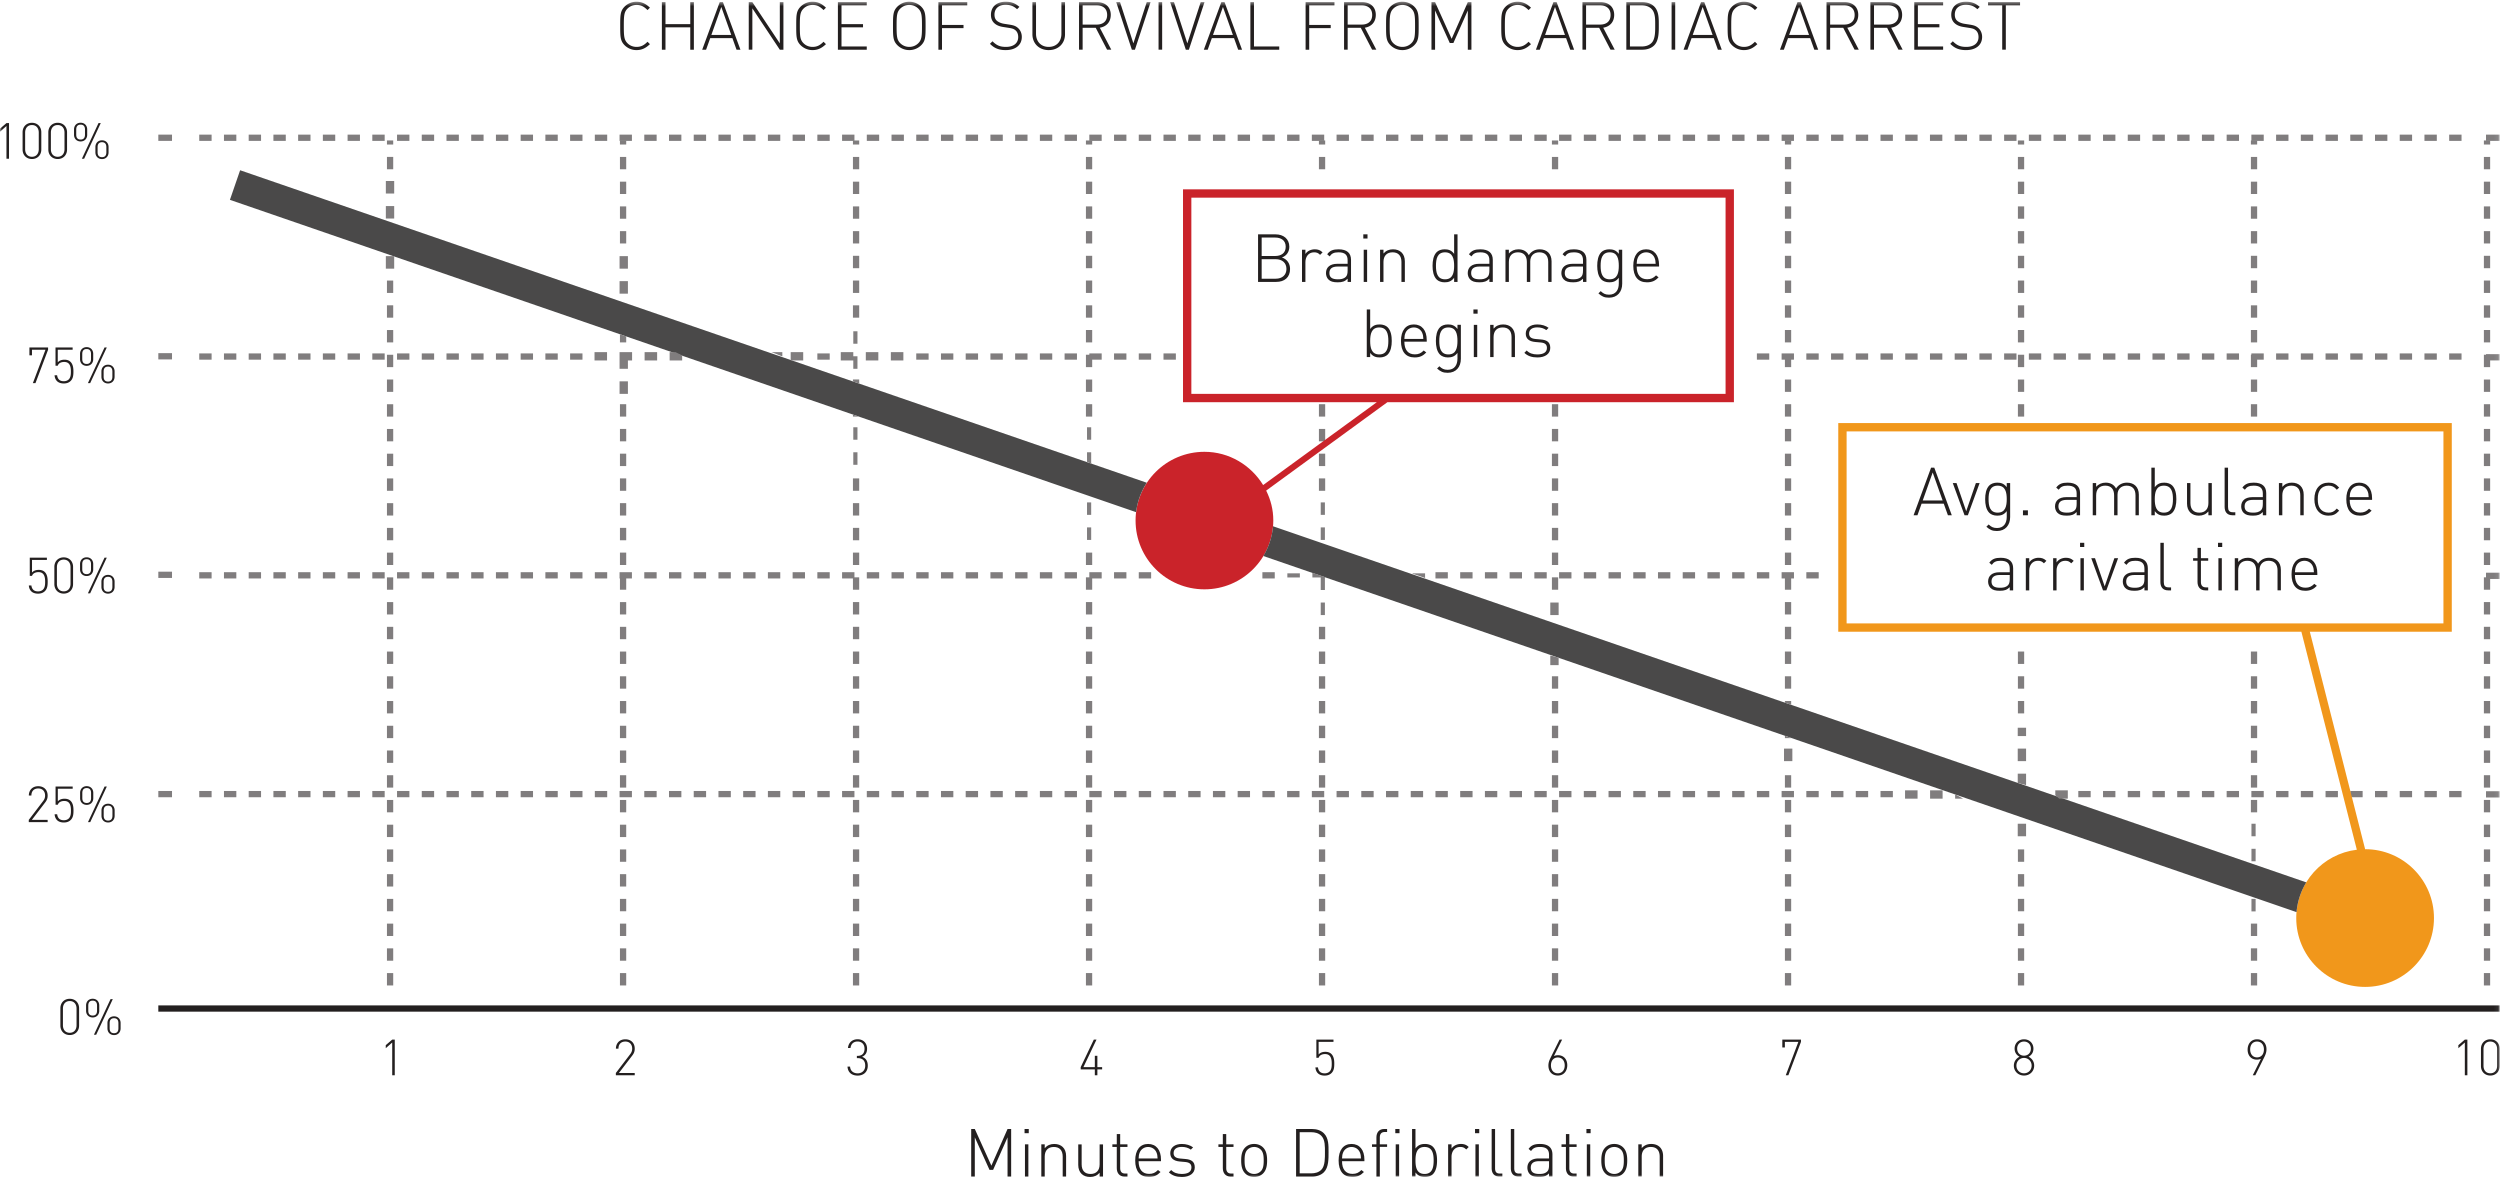
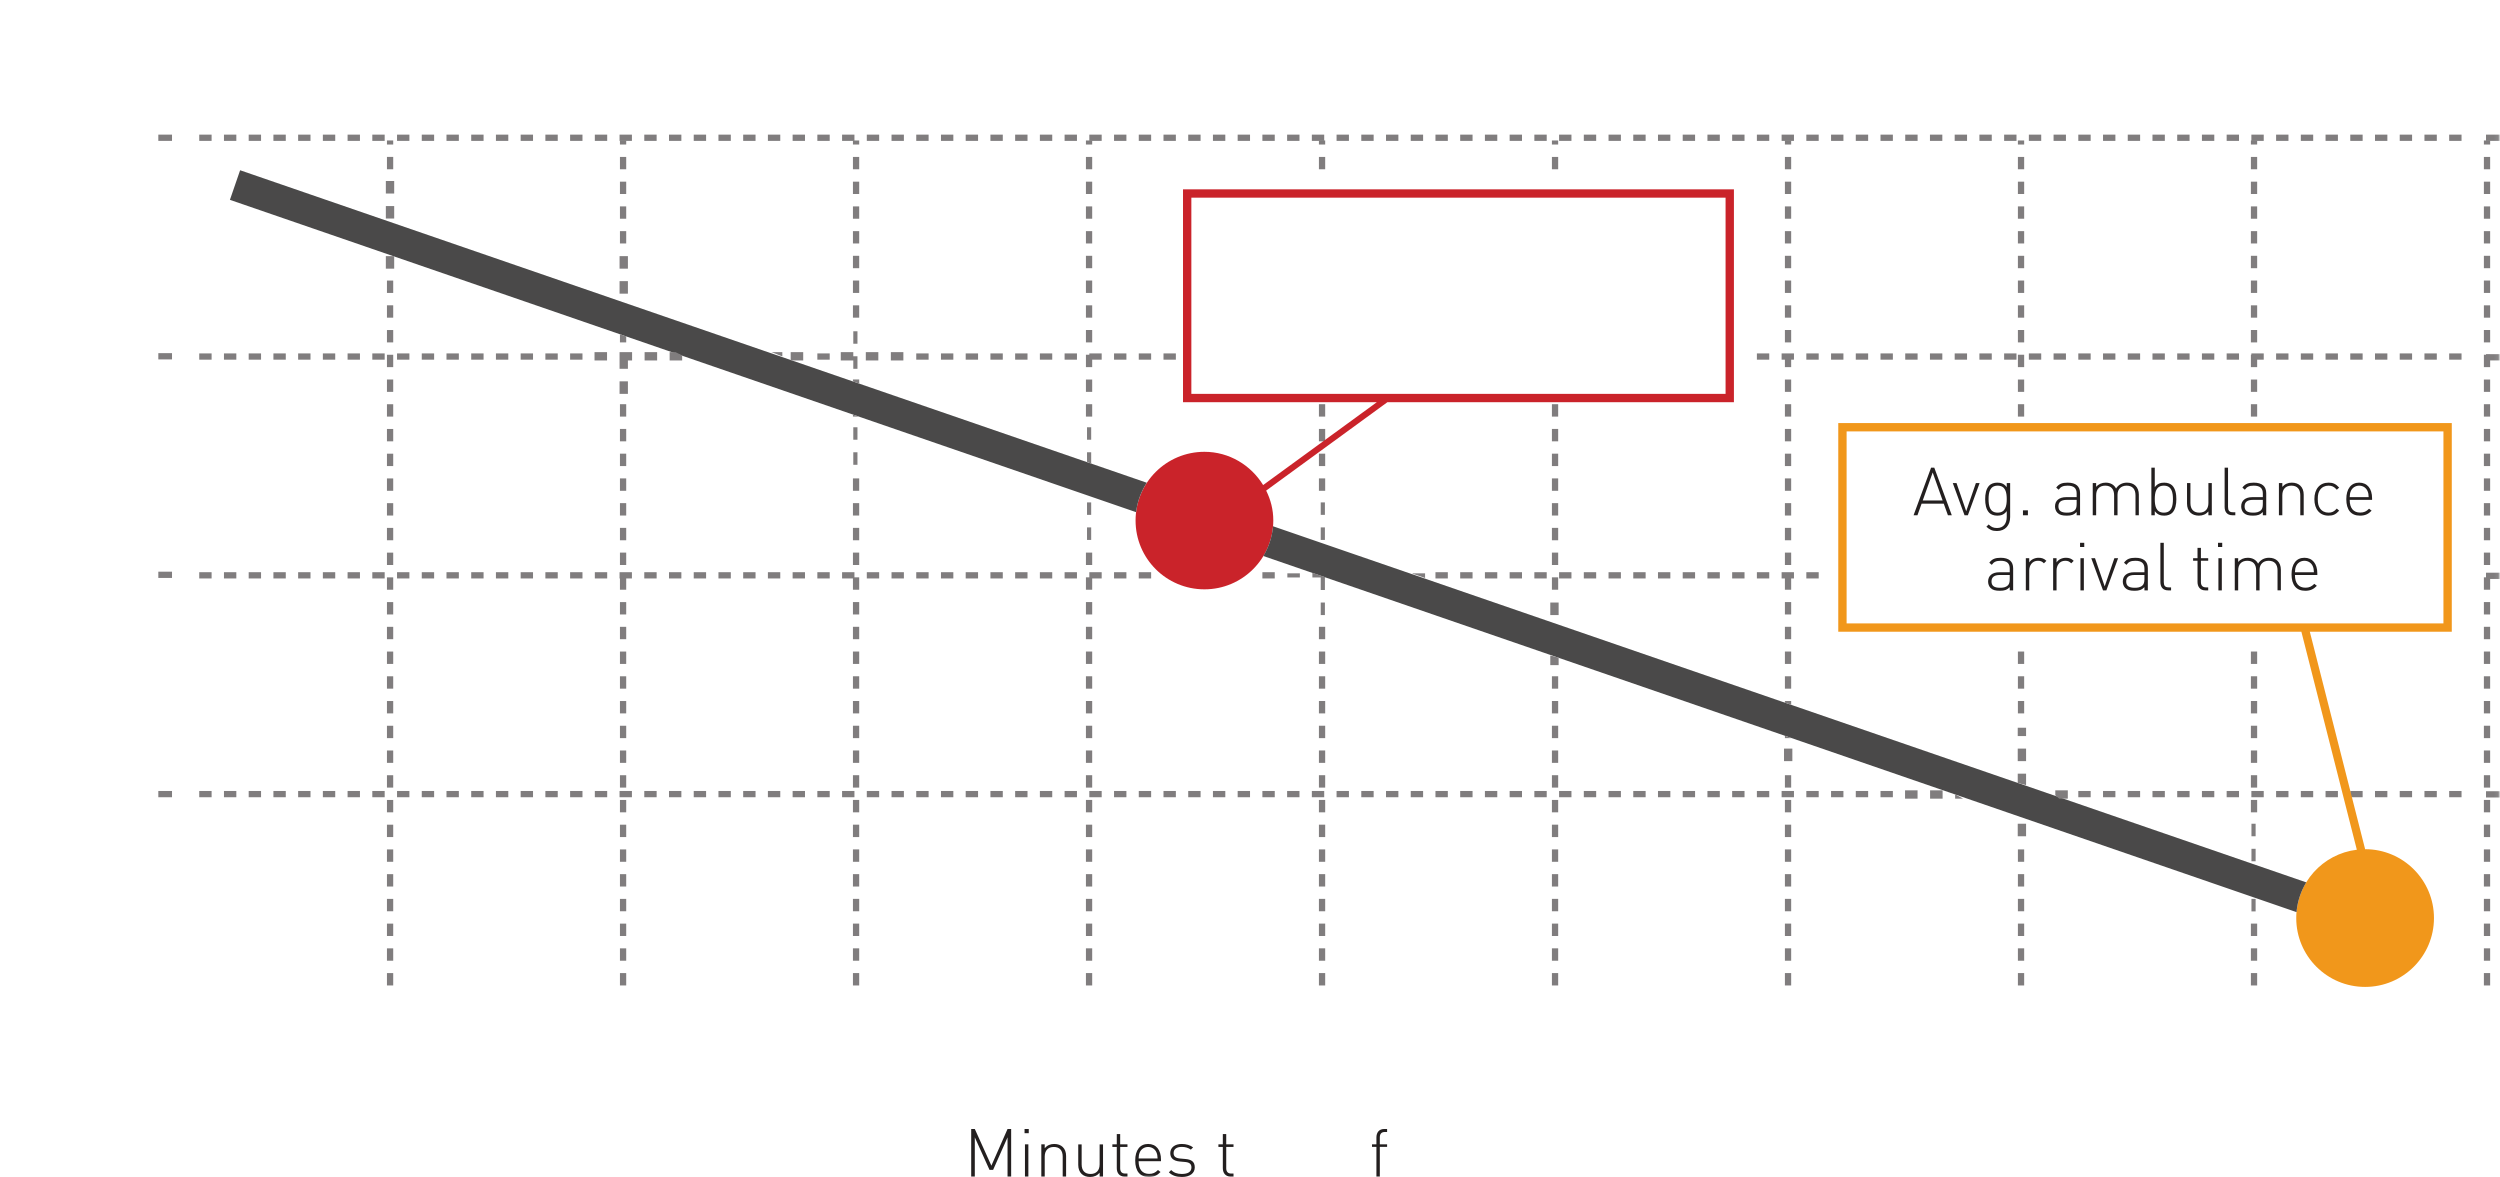
<svg xmlns="http://www.w3.org/2000/svg" xmlns:xlink="http://www.w3.org/1999/xlink" width="599" height="282" viewBox="0 0 599 282">
  <title>HeartRead_Research1</title>
  <defs>
    <path id="a" d="M0 .416h598.928V282H0V.416z" />
-     <path id="c" d="M0 .416h598.928V282H0" />
    <path id="e" d="M0 .416h598.928V282H0V.416z" />
    <path id="g" d="M0 .416h598.928V282H0V.416z" />
  </defs>
  <g fill="none" fill-rule="evenodd">
    <g>
      <g>
        <g>
          <path d="M241.407 270.507l-3.874 8.788-3.969-8.788h-.865v11.397h.865v-9.396l3.521 7.795h.865l3.457-7.795v9.396h.865v-11.397h-.865zM245.484 271.516h1.008v-1.009h-1.008v1.009zm.095 10.388h.816v-7.715h-.816v7.715z" fill="#231F1F" />
          <g>
            <path d="M254.622 281.904v-4.786c0-1.488-.752-2.305-2.13-2.305-1.376 0-2.176.848-2.176 2.305v4.786h-.816v-7.715h.816v.912c.577-.672 1.345-1.008 2.273-1.008.864 0 1.553.256 2.049.736.512.496.8 1.233.8 2.145v4.93h-.816zM263.47 281.904v-.913c-.577.673-1.345 1.009-2.273 1.009-.865 0-1.553-.256-2.049-.736-.512-.496-.8-1.233-.8-2.145v-4.93h.815v4.786c0 1.489.753 2.305 2.13 2.305 1.376 0 2.177-.85 2.177-2.305v-4.786h.815v7.715h-.815zM269.436 281.904c-1.217 0-1.856-.848-1.856-2.017v-5.09h-1.057v-.608h1.057v-2.465h.815v2.465h1.745v.608h-1.745v5.106c0 .8.368 1.28 1.185 1.28h.56v.72h-.704z" fill="#231F1F" />
            <g>
              <mask id="b" fill="#fff">
                <use xlink:href="#a" />
              </mask>
              <path d="M277.085 276.11c-.336-.8-1.12-1.297-2-1.297-.88 0-1.665.496-2 1.296-.193.48-.24.72-.273 1.457h4.545c-.032-.737-.08-.977-.272-1.457zm-4.273 2.112c0 1.953.88 3.041 2.512 3.041.912 0 1.473-.272 2.13-.928l.608.48c-.785.784-1.505 1.185-2.786 1.185-2.129 0-3.28-1.377-3.28-3.954 0-2.48 1.151-3.954 3.088-3.954 1.921 0 3.09 1.41 3.09 3.762v.368h-5.362z" fill="#231F1F" mask="url(#b)" />
            </g>
            <path d="M283.181 282c-1.345 0-2.337-.352-3.12-1.104l.558-.561c.61.641 1.425.945 2.53.945 1.505 0 2.321-.529 2.321-1.569 0-.8-.465-1.201-1.473-1.296l-1.28-.113c-1.554-.128-2.32-.816-2.32-2.016 0-1.329 1.087-2.193 2.767-2.193 1.057 0 2.034.304 2.705.816l-.543.544c-.592-.432-1.313-.656-2.162-.656-1.264 0-1.968.544-1.968 1.489 0 .8.48 1.2 1.57 1.296l1.247.112c1.28.112 2.257.513 2.257 2.017 0 1.409-1.2 2.289-3.089 2.289M294.845 281.904c-1.217 0-1.856-.848-1.856-2.017v-5.09h-1.057v-.608h1.057v-2.465h.816v2.465h1.744v.608h-1.744v5.106c0 .8.367 1.28 1.184 1.28h.56v.72h-.704z" fill="#231F1F" />
            <g>
              <mask id="d" fill="#fff">
                <use xlink:href="#c" />
              </mask>
              <path d="M302.094 275.47a2.238 2.238 0 0 0-1.6-.657c-.625 0-1.185.24-1.6.656-.642.64-.69 1.681-.69 2.577 0 .896.048 1.937.69 2.577.415.416.975.657 1.6.657.623 0 1.184-.24 1.6-.657.64-.64.688-1.68.688-2.577 0-.896-.048-1.937-.688-2.577m.544 5.682c-.544.545-1.28.85-2.145.85-.864 0-1.6-.305-2.145-.85-.816-.816-.96-2-.96-3.105 0-1.104.144-2.289.96-3.105.545-.544 1.281-.848 2.145-.848.865 0 1.601.304 2.145.848.816.816.961 2.001.961 3.105 0 1.105-.145 2.29-.96 3.105" fill="#231F1F" mask="url(#d)" />
            </g>
-             <path d="M316.607 272.156c-.656-.672-1.536-.88-2.45-.88h-2.752v9.859h2.753c.913 0 1.793-.208 2.449-.88.912-.928.849-2.945.849-4.21 0-1.264.063-2.96-.85-3.89m.609 8.709c-.672.672-1.665 1.04-2.85 1.04h-3.824v-11.396h3.825c1.184 0 2.177.368 2.849 1.04 1.153 1.152 1.105 2.96 1.105 4.498 0 1.536.048 3.665-1.105 4.818" fill="#231F1F" />
            <g>
              <mask id="f" fill="#fff">
                <use xlink:href="#e" />
              </mask>
-               <path d="M325.822 276.11c-.336-.8-1.12-1.297-2.001-1.297-.88 0-1.664.496-2 1.296-.192.48-.24.72-.272 1.457h4.545c-.032-.737-.08-.977-.272-1.457zm-4.273 2.112c0 1.953.879 3.041 2.512 3.041.912 0 1.473-.272 2.129-.928l.609.48c-.785.784-1.505 1.185-2.786 1.185-2.13 0-3.281-1.377-3.281-3.954 0-2.48 1.152-3.954 3.089-3.954 1.92 0 3.09 1.41 3.09 3.762v.368h-5.362z" fill="#231F1F" mask="url(#f)" />
            </g>
            <path d="M330.605 274.797v7.107h-.816v-7.107h-1.057v-.608h1.057v-1.665c0-1.168.639-2.017 1.856-2.017h.704v.72h-.559c-.817 0-1.185.48-1.185 1.28v1.682h1.744v.608h-1.744z" fill="#231F1F" />
            <mask id="h" fill="#fff">
              <use xlink:href="#g" />
            </mask>
-             <path d="M334.412 274.188h.816v7.715h-.816v-7.715zm-.096-3.681h1.008v1.008h-1.008v-1.008zM341.325 274.813c-1.89 0-2.177 1.633-2.177 3.233 0 1.601.288 3.234 2.177 3.234s2.177-1.633 2.177-3.234c0-1.6-.288-3.233-2.177-3.233m2 6.515c-.4.4-1.088.672-1.888.672-.864 0-1.617-.192-2.29-1.088v.992h-.815v-11.397h.816v4.674c.672-.896 1.425-1.088 2.289-1.088.8 0 1.489.272 1.889.672.784.784.992 2.065.992 3.281 0 1.217-.208 2.497-.992 3.282M351.31 275.421c-.466-.464-.817-.608-1.458-.608-1.328 0-2.064 1.088-2.064 2.337v4.753h-.817v-7.715h.817v1.025c.448-.72 1.344-1.12 2.256-1.12.737 0 1.313.191 1.857.736l-.592.592zM353.515 274.188h.816v7.715h-.816v-7.715zm-.096-3.681h1.008v1.008h-1.008v-1.008zM359.26 281.904c-1.249 0-1.857-.8-1.857-2.001v-9.395h.816v9.379c0 .865.272 1.297 1.185 1.297h.56v.72h-.705zM363.851 281.904c-1.248 0-1.856-.8-1.856-2.001v-9.395h.816v9.379c0 .865.272 1.297 1.185 1.297h.56v.72h-.705zM371.148 278.222h-2.4c-1.33 0-1.97.528-1.97 1.553 0 1.024.625 1.505 2.017 1.505.705 0 1.377-.065 1.92-.593.289-.272.433-.752.433-1.472v-.993zm0 3.682v-.769c-.656.657-1.264.865-2.353.865-1.136 0-1.776-.193-2.272-.705-.353-.368-.561-.928-.561-1.504 0-1.409 1.008-2.225 2.689-2.225h2.497v-.865c0-1.232-.607-1.888-2.177-1.888-1.088 0-1.648.272-2.13.976l-.59-.512c.656-.912 1.472-1.184 2.72-1.184 2.033 0 2.993.912 2.993 2.528v5.283h-.816zM377.051 281.904c-1.217 0-1.856-.848-1.856-2.017v-5.09h-1.057v-.608h1.057v-2.465h.815v2.465h1.745v.608h-1.745v5.106c0 .8.368 1.28 1.185 1.28h.56v.72h-.704zM380.203 274.188h.816v7.715h-.816v-7.715zm-.096-3.681h1.008v1.008h-1.008v-1.008zM388.38 275.47a2.238 2.238 0 0 0-1.6-.657c-.626 0-1.185.24-1.6.656-.642.64-.69 1.681-.69 2.577 0 .896.048 1.937.69 2.577.415.416.974.657 1.6.657.623 0 1.184-.24 1.6-.657.64-.64.688-1.68.688-2.577 0-.896-.048-1.937-.688-2.577m.544 5.682c-.544.545-1.28.85-2.145.85-.864 0-1.6-.305-2.145-.85-.816-.816-.96-2-.96-3.105 0-1.104.144-2.289.96-3.105.545-.544 1.281-.848 2.145-.848.865 0 1.601.304 2.145.848.816.816.961 2.001.961 3.105 0 1.105-.145 2.29-.96 3.105M397.66 281.904v-4.786c0-1.488-.751-2.305-2.128-2.305-1.377 0-2.177.848-2.177 2.305v4.786h-.816v-7.715h.816v.912c.577-.672 1.345-1.008 2.273-1.008.864 0 1.553.256 2.049.736.512.496.8 1.233.8 2.145v4.93h-.816zM152.507 12.005a4.023 4.023 0 0 1-2.85-1.168c-1.04-1.041-1.056-2.05-1.056-4.626 0-2.578.016-3.586 1.057-4.626a4.016 4.016 0 0 1 2.849-1.17c1.36 0 2.305.56 3.217 1.426l-.576.576c-.785-.768-1.456-1.232-2.641-1.232-.816 0-1.601.303-2.161.88-.817.816-.881 1.696-.881 4.146 0 2.448.064 3.329.88 4.145.56.576 1.346.88 2.162.88 1.185 0 1.856-.463 2.64-1.232l.577.576c-.912.864-1.857 1.425-3.217 1.425M165.388 11.909V6.547h-5.938v5.362h-.865V.513h.865v5.266h5.938V.513h.864v11.396h-.864zM172.826 1.665l-2.385 6.707h4.77l-2.385-6.707zm3.649 10.244l-.992-2.77h-5.314l-.992 2.77h-.93L172.443.513h.768l4.194 11.396h-.93zM186.843 11.909L180.264 2v9.908h-.864V.513h.864l6.58 9.875V.513h.863v11.396h-.864zM194.682 12.005a4.025 4.025 0 0 1-2.85-1.168c-1.04-1.041-1.056-2.05-1.056-4.626 0-2.578.016-3.586 1.056-4.626a4.018 4.018 0 0 1 2.85-1.17c1.36 0 2.305.56 3.217 1.426l-.576.576c-.785-.768-1.457-1.232-2.64-1.232-.817 0-1.602.303-2.162.88-.817.816-.88 1.696-.88 4.146 0 2.448.063 3.329.88 4.145.56.576 1.345.88 2.161.88 1.184 0 1.856-.463 2.641-1.232l.576.576c-.912.864-1.857 1.425-3.217 1.425M200.76 11.909V.513h6.915v.768h-6.05v4.498h5.154v.768h-5.155v4.593h6.051v.769h-6.915zM220.026 2.065a3.019 3.019 0 0 0-2.16-.88 3.02 3.02 0 0 0-2.161.88c-.817.816-.881 1.696-.881 4.146 0 2.448.064 3.329.88 4.145.577.576 1.345.88 2.162.88.816 0 1.584-.304 2.16-.88.816-.816.88-1.697.88-4.145 0-2.45-.064-3.33-.88-4.146m.688 8.77a4.017 4.017 0 0 1-2.848 1.17 4.022 4.022 0 0 1-2.85-1.17c-1.04-1.04-1.056-2.047-1.056-4.624 0-2.578.016-3.586 1.056-4.626a4.018 4.018 0 0 1 2.85-1.17c1.072 0 2.097.417 2.848 1.17 1.04 1.04 1.057 2.048 1.057 4.626 0 2.577-.016 3.585-1.057 4.625M225.704 1.28v4.69h5.154v.768h-5.154v5.17h-.864V.512h6.915v.768h-6.051zM240.984 12.005c-1.696 0-2.753-.464-3.793-1.505l.608-.608c1.025 1.025 1.857 1.344 3.234 1.344 1.792 0 2.929-.864 2.929-2.353 0-.671-.208-1.232-.624-1.6-.417-.352-.721-.464-1.65-.608l-1.328-.21c-.864-.127-1.553-.415-2.032-.831-.61-.512-.897-1.216-.897-2.097 0-1.905 1.36-3.121 3.537-3.121 1.409 0 2.305.384 3.282 1.233l-.56.56c-.705-.624-1.41-1.057-2.77-1.057-1.648 0-2.641.913-2.641 2.353 0 .657.192 1.153.593 1.489.4.336 1.056.608 1.696.704l1.232.192c1.074.16 1.553.352 2.034.753.624.512.992 1.296.992 2.209 0 1.92-1.473 3.153-3.842 3.153M251.272 12.005c-2.288 0-3.905-1.57-3.905-3.793v-7.7h.864v7.587c0 1.889 1.217 3.137 3.041 3.137 1.825 0 3.042-1.248 3.042-3.137V.512h.864v7.7c0 2.224-1.617 3.793-3.906 3.793M262.76 1.28h-3.36v4.61h3.36c1.457 0 2.513-.736 2.513-2.305 0-1.569-1.056-2.305-2.513-2.305zm2.497 10.628l-2.72-5.25h-3.138v5.25h-.865V.512h4.338c1.857 0 3.266 1.072 3.266 3.057 0 1.697-1.024 2.801-2.626 3.073l2.754 5.266h-1.009zM271.927 11.909h-.736L267.446.513h.912l3.201 9.875L274.76.513h.913l-3.746 11.396zM277.59.512h.864v11.396h-.864V.512zM284.855 11.909h-.736L280.374.513h.912l3.201 9.875 3.201-9.875h.913l-3.746 11.396zM293.016 1.665l-2.386 6.707h4.771l-2.385-6.707zm3.65 10.244l-.994-2.77h-5.313l-.992 2.77h-.929L292.631.513h.77l4.192 11.396h-.928zM299.59 11.909V.513h.864V11.14h6.051v.769h-6.915zM313.686 1.28v4.69h5.154v.768h-5.154v5.17h-.864V.512h6.915v.768h-6.051zM326.263 1.28h-3.36v4.61h3.36c1.457 0 2.513-.736 2.513-2.305 0-1.569-1.056-2.305-2.513-2.305zm2.497 10.628l-2.72-5.25h-3.138v5.25h-.865V.512h4.338c1.857 0 3.266 1.072 3.266 3.057 0 1.697-1.024 2.801-2.626 3.073l2.754 5.266h-1.009zM338.168 2.065a3.021 3.021 0 0 0-2.161-.88c-.817 0-1.584.303-2.16.88-.817.816-.881 1.696-.881 4.146 0 2.448.063 3.329.88 4.145.577.576 1.344.88 2.16.88.817 0 1.586-.304 2.162-.88.815-.816.88-1.697.88-4.145 0-2.45-.065-3.33-.88-4.146m.688 8.77a4.018 4.018 0 0 1-2.85 1.17 4.022 4.022 0 0 1-2.848-1.17c-1.042-1.04-1.057-2.047-1.057-4.624 0-2.578.015-3.586 1.057-4.626a4.017 4.017 0 0 1 2.849-1.17c1.072 0 2.097.417 2.849 1.17 1.04 1.04 1.057 2.048 1.057 4.626 0 2.577-.017 3.585-1.058 4.625M351.688 11.909V2.513l-3.457 7.795h-.864l-3.522-7.795v9.396h-.864V.513h.864l3.97 8.787 3.873-8.787h.865v11.396h-.865zM363.606 12.005a4.025 4.025 0 0 1-2.849-1.168c-1.041-1.041-1.056-2.05-1.056-4.626 0-2.578.015-3.586 1.056-4.626a4.017 4.017 0 0 1 2.849-1.17c1.361 0 2.306.56 3.218 1.426l-.576.576c-.785-.768-1.457-1.232-2.642-1.232-.816 0-1.601.303-2.16.88-.817.816-.881 1.696-.881 4.146 0 2.448.064 3.329.881 4.145.559.576 1.344.88 2.16.88 1.185 0 1.857-.463 2.642-1.232l.576.576c-.912.864-1.857 1.425-3.218 1.425M372.582 1.665l-2.385 6.707h4.77l-2.385-6.707zm3.65 10.244l-.994-2.77h-5.313l-.992 2.77h-.928L372.197.513h.77l4.192 11.396h-.928zM383.382 1.28h-3.36v4.61h3.36c1.457 0 2.513-.736 2.513-2.305 0-1.569-1.056-2.305-2.513-2.305zm2.497 10.628l-2.72-5.25h-3.138v5.25h-.865V.512h4.338c1.857 0 3.266 1.072 3.266 3.057 0 1.697-1.024 2.801-2.626 3.073l2.754 5.266h-1.009zM395.735 2.16c-.656-.671-1.536-.88-2.45-.88h-2.752v9.86h2.753c.913 0 1.793-.208 2.449-.88.912-.928.849-2.945.849-4.21 0-1.264.063-2.96-.85-3.89m.609 8.709c-.672.672-1.665 1.04-2.85 1.04h-3.824V.513h3.825c1.184 0 2.177.368 2.849 1.04 1.153 1.152 1.105 2.96 1.105 4.498 0 1.536.048 3.665-1.105 4.818M400.516.512h.864v11.396h-.864V.512zM407.957 1.665l-2.385 6.707h4.77l-2.385-6.707zm3.65 10.244l-.994-2.77H405.3l-.992 2.77h-.928L407.572.513h.77l4.192 11.396h-.928zM417.844 12.005a4.025 4.025 0 0 1-2.849-1.168c-1.04-1.041-1.056-2.05-1.056-4.626 0-2.578.015-3.586 1.056-4.626a4.017 4.017 0 0 1 2.85-1.17c1.36 0 2.305.56 3.217 1.426l-.576.576c-.785-.768-1.457-1.232-2.642-1.232-.816 0-1.6.303-2.16.88-.817.816-.88 1.696-.88 4.146 0 2.448.063 3.329.88 4.145.56.576 1.344.88 2.16.88 1.185 0 1.857-.463 2.642-1.232l.576.576c-.912.864-1.857 1.425-3.218 1.425M431.061 1.665l-2.386 6.707h4.771l-2.385-6.707zm3.649 10.244l-.993-2.77h-5.313l-.992 2.77h-.929L430.676.513h.769l4.193 11.396h-.928zM441.86 1.28h-3.36v4.61h3.36c1.458 0 2.514-.736 2.514-2.305 0-1.569-1.056-2.305-2.513-2.305zm2.498 10.628l-2.721-5.25H438.5v5.25h-.865V.512h4.338c1.857 0 3.266 1.072 3.266 3.057 0 1.697-1.024 2.801-2.626 3.073l2.754 5.266h-1.01zM452.373 1.28h-3.361v4.61h3.36c1.458 0 2.514-.736 2.514-2.305 0-1.569-1.056-2.305-2.513-2.305zm2.497 10.628l-2.721-5.25h-3.137v5.25h-.865V.512h4.338c1.857 0 3.266 1.072 3.266 3.057 0 1.697-1.024 2.801-2.626 3.073l2.754 5.266h-1.01zM458.659 11.909V.513h6.915v.768h-6.051v4.498h5.155v.768h-5.155v4.593h6.05v.769h-6.914zM471.076 12.005c-1.697 0-2.754-.464-3.794-1.505l.608-.608c1.025 1.025 1.857 1.344 3.234 1.344 1.792 0 2.929-.864 2.929-2.353 0-.671-.208-1.232-.624-1.6-.416-.352-.721-.464-1.65-.608l-1.328-.21c-.864-.127-1.553-.415-2.032-.831-.61-.512-.897-1.216-.897-2.097 0-1.905 1.36-3.121 3.537-3.121 1.409 0 2.305.384 3.282 1.233l-.56.56c-.705-.624-1.41-1.057-2.77-1.057-1.648 0-2.641.913-2.641 2.353 0 .657.192 1.153.593 1.489.4.336 1.056.608 1.696.704l1.232.192c1.074.16 1.553.352 2.034.753.624.512.992 1.296.992 2.209 0 1.92-1.473 3.153-3.841 3.153M480.595 1.28v10.628h-.864V1.28h-3.394V.512h7.667v.768h-3.409zM1.547 38.03v-7.843L0 31.554v-.731l1.547-1.331h.612v8.539h-.612zM9.286 31.758c0-1.007-.563-1.799-1.63-1.799-1.069 0-1.632.792-1.632 1.8v4.005c0 1.007.563 1.8 1.631 1.8s1.631-.793 1.631-1.8v-4.006zm-1.63 6.344c-1.32 0-2.244-.947-2.244-2.279v-4.125c0-1.33.924-2.279 2.243-2.279 1.32 0 2.243.948 2.243 2.28v4.124c0 1.332-.924 2.28-2.243 2.28zM15.454 31.758c0-1.007-.563-1.799-1.63-1.799-1.069 0-1.632.792-1.632 1.8v4.005c0 1.007.563 1.8 1.631 1.8s1.631-.793 1.631-1.8v-4.006zm-1.63 6.344c-1.32 0-2.244-.947-2.244-2.279v-4.125c0-1.33.924-2.279 2.243-2.279 1.32 0 2.243.948 2.243 2.28v4.124c0 1.332-.924 2.28-2.243 2.28zM25.484 35.248c0-.707-.3-1.175-1.043-1.175-.744 0-1.056.456-1.056 1.175v1.236c0 .72.312 1.175 1.056 1.175.743 0 1.043-.468 1.043-1.175v-1.236zm-1.043 2.867c-.936 0-1.583-.66-1.583-1.608v-1.282c0-.949.647-1.608 1.583-1.608.923 0 1.57.66 1.57 1.608v1.282c0 .949-.647 1.608-1.57 1.608zm-4.282-.084h-.54l3.982-8.54h.54l-3.982 8.54zm.204-6.992c0-.708-.3-1.176-1.044-1.176-.743 0-1.055.456-1.055 1.175v1.235c0 .72.312 1.164 1.055 1.164.732 0 1.044-.456 1.044-1.163v-1.236zm-1.044 2.855c-.935 0-1.583-.66-1.583-1.596v-1.284c0-.947.648-1.607 1.583-1.607.924 0 1.572.66 1.572 1.608v1.282c0 .937-.648 1.597-1.572 1.597zM8.498 91.796h-.623l3.023-8H7.66v1.344h-.612v-1.883h4.473v.54l-3.023 8zM16.934 91.269c-.396.396-.936.612-1.643.612-.696 0-1.272-.192-1.643-.576-.324-.324-.528-.78-.576-1.391h.612c.12.91.61 1.427 1.607 1.427.468 0 .899-.156 1.175-.432.504-.503.516-1.271.516-1.907 0-1.067-.192-2.278-1.595-2.278-.78 0-1.368.323-1.547.899h-.54v-4.365h4.102v.539H13.84v3.023c.37-.432.923-.636 1.619-.636.61 0 1.103.18 1.439.516.599.599.696 1.499.696 2.302 0 .816-.05 1.656-.66 2.267M26.927 89.014c0-.708-.3-1.176-1.043-1.176-.744 0-1.056.456-1.056 1.176v1.235c0 .72.312 1.176 1.056 1.176.743 0 1.043-.468 1.043-1.176v-1.235zm-1.043 2.866c-.936 0-1.583-.659-1.583-1.607V88.99c0-.948.647-1.607 1.583-1.607.923 0 1.571.66 1.571 1.607v1.283c0 .948-.648 1.607-1.57 1.607zm-4.282-.084h-.54l3.982-8.539h.54l-3.982 8.54zm.204-6.992c0-.707-.3-1.175-1.044-1.175-.743 0-1.055.455-1.055 1.175v1.235c0 .72.312 1.164 1.055 1.164.732 0 1.044-.456 1.044-1.164v-1.235zm-1.044 2.855c-.935 0-1.583-.66-1.583-1.596V84.78c0-.948.648-1.607 1.583-1.607.924 0 1.572.66 1.572 1.607v1.283c0 .936-.648 1.596-1.572 1.596zM10.766 141.628c-.396.396-.936.612-1.643.612-.696 0-1.272-.192-1.643-.576-.324-.324-.528-.78-.576-1.391h.612c.12.91.61 1.427 1.607 1.427.468 0 .899-.156 1.175-.432.504-.503.516-1.271.516-1.907 0-1.067-.192-2.278-1.595-2.278-.78 0-1.368.323-1.547.899h-.54v-4.365h4.102v.539H7.672v3.023c.37-.432.923-.636 1.619-.636.61 0 1.103.18 1.439.516.599.599.696 1.499.696 2.302 0 .816-.05 1.656-.66 2.267M16.898 135.883c0-1.007-.564-1.799-1.631-1.799-1.069 0-1.631.792-1.631 1.8v4.005c0 1.007.563 1.8 1.63 1.8 1.068 0 1.632-.793 1.632-1.8v-4.006zm-1.631 6.344c-1.32 0-2.243-.947-2.243-2.279v-4.125c0-1.33.924-2.279 2.243-2.279s2.242.948 2.242 2.28v4.124c0 1.332-.924 2.28-2.242 2.28zM26.927 139.374c0-.708-.3-1.177-1.043-1.177-.744 0-1.056.457-1.056 1.177v1.234c0 .72.312 1.177 1.056 1.177.743 0 1.043-.469 1.043-1.177v-1.234zm-1.043 2.865c-.936 0-1.583-.659-1.583-1.607v-1.282c0-.948.647-1.607 1.583-1.607.923 0 1.571.659 1.571 1.607v1.282c0 .948-.648 1.607-1.57 1.607zm-4.282-.084h-.54l3.982-8.538h.54l-3.982 8.538zm.204-6.992c0-.707-.3-1.175-1.044-1.175-.743 0-1.055.456-1.055 1.175v1.236c0 .72.312 1.163 1.055 1.163.732 0 1.044-.456 1.044-1.163v-1.236zm-1.044 2.855c-.935 0-1.583-.66-1.583-1.595v-1.284c0-.948.648-1.607 1.583-1.607.924 0 1.572.66 1.572 1.607v1.284c0 .935-.648 1.595-1.572 1.595zM18.34 241.652c0-1.007-.562-1.8-1.63-1.8-1.068 0-1.631.793-1.631 1.8v4.006c0 1.007.563 1.799 1.63 1.799 1.069 0 1.632-.792 1.632-1.8v-4.005zm-1.63 6.344c-1.32 0-2.243-.947-2.243-2.28v-4.124c0-1.331.924-2.28 2.243-2.28s2.243.949 2.243 2.28v4.125c0 1.332-.924 2.279-2.243 2.279zM28.37 245.142c0-.708-.3-1.176-1.042-1.176-.744 0-1.056.456-1.056 1.176v1.235c0 .72.312 1.176 1.056 1.176.743 0 1.043-.468 1.043-1.176v-1.235zm-1.042 2.866c-.936 0-1.583-.659-1.583-1.607v-1.283c0-.948.647-1.607 1.583-1.607.923 0 1.57.66 1.57 1.607v1.283c0 .948-.647 1.607-1.57 1.607zm-4.282-.084h-.54l3.982-8.539h.54l-3.982 8.54zm.204-6.992c0-.707-.3-1.175-1.044-1.175-.743 0-1.055.455-1.055 1.175v1.235c0 .72.312 1.164 1.055 1.164.732 0 1.044-.456 1.044-1.164v-1.235zm-1.044 2.855c-.935 0-1.583-.66-1.583-1.596v-1.283c0-.948.648-1.607 1.583-1.607.924 0 1.572.66 1.572 1.607v1.283c0 .936-.648 1.596-1.572 1.596zM93.975 257.628v-7.844l-1.547 1.367v-.73l1.547-1.332h.612v8.54h-.612zM262.931 256.225v1.403h-.612v-1.403h-3.382v-.54l3.142-6.596h.648l-3.143 6.596h2.735v-2.71h.612v2.71h1.14v.54h-1.14zM428.492 257.628h-.623l3.02-8h-3.236v1.344h-.612v-1.883h4.473v.54l-3.022 8zM147.559 257.628v-.54l3.43-4.497c.336-.432.48-.84.48-1.332 0-1.019-.612-1.703-1.643-1.703-.888 0-1.643.504-1.643 1.703h-.612c0-1.27.84-2.242 2.255-2.242 1.367 0 2.255.887 2.255 2.242 0 .636-.156 1.08-.588 1.643l-3.202 4.186h3.79v.54h-4.522zM319.033 257.1c-.396.397-.936.613-1.643.613-.695 0-1.271-.192-1.643-.576-.323-.324-.527-.78-.575-1.391h.61c.12.91.612 1.427 1.608 1.427.468 0 .9-.156 1.175-.432.504-.503.517-1.271.517-1.907 0-1.067-.193-2.278-1.596-2.278-.78 0-1.367.323-1.547.899h-.54v-4.365h4.102v.539h-3.562v3.023c.372-.432.923-.636 1.619-.636.612 0 1.104.18 1.44.516.599.599.695 1.499.695 2.302 0 .816-.048 1.656-.66 2.267M484.955 249.557c-.971 0-1.643.708-1.643 1.69 0 .997.672 1.692 1.643 1.692.972 0 1.644-.695 1.644-1.691 0-.983-.672-1.691-1.644-1.691m0 3.922c-1.031 0-1.822.804-1.822 1.847s.79 1.835 1.822 1.835c1.03 0 1.823-.792 1.823-1.835s-.792-1.847-1.823-1.847m0 4.222c-1.38 0-2.435-1.008-2.435-2.375 0-.983.54-1.703 1.356-2.135-.756-.407-1.176-1.067-1.176-1.943 0-1.26.924-2.231 2.255-2.231 1.332 0 2.255.972 2.255 2.23 0 .877-.407 1.537-1.163 1.944.815.432 1.343 1.152 1.343 2.135 0 1.367-1.055 2.375-2.435 2.375M205.497 257.712c-1.331 0-2.351-.684-2.435-2.159h.612c.084 1.163.935 1.62 1.823 1.62 1.02 0 1.81-.684 1.81-1.824 0-1.15-.551-1.823-1.858-1.823h-.144v-.54h.144c1.14 0 1.69-.623 1.69-1.714 0-1.128-.731-1.727-1.654-1.727-1.008 0-1.595.611-1.703 1.56h-.612c.12-1.332 1.08-2.1 2.315-2.1 1.343 0 2.267.9 2.267 2.267 0 .9-.36 1.583-1.212 1.942.948.324 1.38 1.056 1.38 2.135 0 1.524-1.056 2.363-2.423 2.363M373.253 253.37c-1.008 0-1.644.745-1.644 1.896 0 1.14.636 1.895 1.644 1.895 1.007 0 1.655-.755 1.655-1.895 0-1.02-.564-1.895-1.655-1.895m.012 4.33c-1.44 0-2.267-1.008-2.267-2.4 0-.551.132-1.078.48-1.786l2.195-4.425h.611l-1.967 3.946c.276-.133.612-.205.996-.205 1.403 0 2.207 1.056 2.207 2.387 0 1.367-.816 2.483-2.255 2.483M540.782 249.557c-1.007 0-1.643.756-1.643 1.895 0 1.02.552 1.895 1.643 1.895 1.008 0 1.655-.744 1.655-1.895 0-1.14-.647-1.895-1.655-1.895m1.787 3.646l-2.194 4.426h-.612l1.967-3.946a2.359 2.359 0 0 1-1.008.204c-1.403 0-2.194-1.056-2.194-2.387 0-1.367.816-2.483 2.254-2.483 1.439 0 2.268 1.008 2.268 2.399 0 .552-.132 1.079-.481 1.787M590.573 257.628v-7.844l-1.548 1.367v-.73l1.548-1.332h.61v8.54h-.61zM598.312 251.356c0-1.007-.564-1.799-1.632-1.799-1.067 0-1.631.792-1.631 1.799v4.006c0 1.007.564 1.799 1.631 1.799 1.068 0 1.632-.792 1.632-1.799v-4.006zm-1.632 6.344c-1.319 0-2.242-.947-2.242-2.279v-4.125c0-1.331.923-2.279 2.242-2.279 1.32 0 2.243.948 2.243 2.279v4.125c0 1.332-.923 2.279-2.243 2.279zM6.894 196.987v-.54l3.43-4.497c.336-.432.48-.84.48-1.332 0-1.02-.612-1.703-1.643-1.703-.888 0-1.643.504-1.643 1.703h-.612c0-1.271.84-2.242 2.255-2.242 1.367 0 2.255.887 2.255 2.242 0 .636-.156 1.08-.588 1.643l-3.202 4.186h3.79v.54H6.894zM16.948 196.459c-.396.396-.936.612-1.643.612-.696 0-1.272-.192-1.643-.576-.324-.324-.528-.78-.576-1.391h.612c.12.911.611 1.427 1.607 1.427.468 0 .9-.156 1.175-.432.504-.503.516-1.271.516-1.907 0-1.067-.192-2.278-1.595-2.278-.78 0-1.368.323-1.547.899h-.54v-4.365h4.102v.539h-3.562v3.023c.371-.432.923-.636 1.62-.636.61 0 1.102.18 1.438.516.6.599.696 1.499.696 2.302 0 .816-.049 1.656-.66 2.267M26.942 194.205c0-.708-.3-1.176-1.043-1.176-.744 0-1.056.456-1.056 1.176v1.235c0 .72.312 1.176 1.056 1.176.743 0 1.043-.468 1.043-1.176v-1.235zm-1.043 2.866c-.936 0-1.583-.66-1.583-1.607v-1.283c0-.948.647-1.607 1.583-1.607.923 0 1.57.659 1.57 1.607v1.283c0 .948-.647 1.607-1.57 1.607zm-4.282-.084h-.54l3.982-8.54h.54l-3.982 8.54zm.204-6.992c0-.707-.3-1.175-1.044-1.175-.743 0-1.055.455-1.055 1.175v1.235c0 .72.312 1.164 1.055 1.164.732 0 1.044-.456 1.044-1.164v-1.235zm-1.044 2.855c-.935 0-1.583-.66-1.583-1.596v-1.283c0-.948.648-1.607 1.583-1.607.924 0 1.572.659 1.572 1.607v1.283c0 .936-.648 1.596-1.572 1.596zM598.928 242.389H37.934v-1.5h560.994v1.5z" fill="#231F1F" mask="url(#h)" />
            <path d="M41.215 191.018h-3.281v-1.5h3.281v1.5zM589.785 191.018h-2.962v-1.5h2.962v1.5zM583.86 191.018h-2.962v-1.5h2.962v1.5zM577.936 191.018h-2.962v-1.5h2.962v1.5zM572.012 191.018h-2.962v-1.5h2.962v1.5zM566.088 191.018h-2.962v-1.5h2.962v1.5zM560.165 191.018h-2.962v-1.5h2.962v1.5zM554.241 191.018h-2.963v-1.5h2.963v1.5zM548.316 191.018h-2.962v-1.5h2.962v1.5zM542.392 191.018h-2.962v-1.5h2.962v1.5zM536.468 191.018h-2.962v-1.5h2.962v1.5zM530.544 191.018h-2.962v-1.5h2.962v1.5zM524.621 191.018h-2.963v-1.5h2.963v1.5zM518.696 191.018h-2.962v-1.5h2.962v1.5zM512.772 191.018h-2.962v-1.5h2.962v1.5zM506.848 191.018h-2.962v-1.5h2.962v1.5zM500.924 191.018h-2.962v-1.5h2.962v1.5zM453.532 191.018h-2.962v-1.5h2.962v1.5zM447.608 191.018h-2.962v-1.5h2.962v1.5zM441.684 191.018h-2.962v-1.5h2.962v1.5zM435.76 191.018h-2.963v-1.5h2.963v1.5zM429.835 191.018h-2.962v-1.5h2.962v1.5zM423.912 191.018h-2.962v-1.5h2.962v1.5zM417.988 191.018h-2.962v-1.5h2.962v1.5zM412.064 191.018h-2.962v-1.5h2.962v1.5zM406.14 191.018h-2.962v-1.5h2.962v1.5zM400.215 191.018h-2.962v-1.5h2.962v1.5zM394.292 191.018h-2.962v-1.5h2.962v1.5zM388.368 191.018h-2.962v-1.5h2.962v1.5zM382.444 191.018h-2.962v-1.5h2.962v1.5zM376.52 191.018h-2.962v-1.5h2.962v1.5zM370.595 191.018h-2.962v-1.5h2.962v1.5zM364.671 191.018h-2.962v-1.5h2.962v1.5zM358.748 191.018h-2.962v-1.5h2.962v1.5zM352.824 191.018h-2.962v-1.5h2.962v1.5zM346.9 191.018h-2.962v-1.5h2.962v1.5zM340.975 191.018h-2.962v-1.5h2.962v1.5zM335.051 191.018h-2.962v-1.5h2.962v1.5zM329.127 191.018h-2.962v-1.5h2.962v1.5zM323.204 191.018h-2.962v-1.5h2.962v1.5zM317.28 191.018h-2.962v-1.5h2.962v1.5zM311.356 191.018h-2.963v-1.5h2.963v1.5zM305.431 191.018h-2.962v-1.5h2.962v1.5zM299.507 191.018h-2.962v-1.5h2.962v1.5zM293.583 191.018h-2.962v-1.5h2.962v1.5zM287.66 191.018h-2.962v-1.5h2.962v1.5zM281.736 191.018h-2.962v-1.5h2.962v1.5zM275.812 191.018h-2.963v-1.5h2.963v1.5zM269.887 191.018h-2.962v-1.5h2.962v1.5zM263.963 191.018h-2.962v-1.5h2.962v1.5zM258.04 191.018h-2.962v-1.5h2.962v1.5zM252.116 191.018h-2.962v-1.5h2.962v1.5zM246.192 191.018h-2.962v-1.5h2.962v1.5zM240.268 191.018h-2.962v-1.5h2.962v1.5zM234.343 191.018h-2.962v-1.5h2.962v1.5zM228.419 191.018h-2.962v-1.5h2.962v1.5zM222.496 191.018h-2.962v-1.5h2.962v1.5zM216.572 191.018h-2.962v-1.5h2.962v1.5zM210.648 191.018h-2.962v-1.5h2.962v1.5zM204.724 191.018h-2.962v-1.5h2.962v1.5zM198.799 191.018h-2.962v-1.5h2.962v1.5zM192.875 191.018h-2.962v-1.5h2.962v1.5zM186.952 191.018h-2.962v-1.5h2.962v1.5zM181.028 191.018h-2.962v-1.5h2.962v1.5zM175.104 191.018h-2.962v-1.5h2.962v1.5zM169.18 191.018h-2.962v-1.5h2.962v1.5zM163.256 191.018h-2.962v-1.5h2.962v1.5zM157.332 191.018h-2.962v-1.5h2.962v1.5zM151.408 191.018h-2.962v-1.5h2.962v1.5zM145.484 191.018h-2.962v-1.5h2.962v1.5zM139.56 191.018h-2.962v-1.5h2.962v1.5zM133.636 191.018h-2.962v-1.5h2.962v1.5zM127.712 191.018h-2.962v-1.5h2.962v1.5zM121.788 191.018h-2.962v-1.5h2.962v1.5zM115.864 191.018h-2.962v-1.5h2.962v1.5zM109.94 191.018h-2.962v-1.5h2.962v1.5zM104.016 191.018h-2.962v-1.5h2.962v1.5zM98.092 191.018H95.13v-1.5h2.962v1.5zM92.168 191.018h-2.962v-1.5h2.962v1.5zM86.244 191.018h-2.962v-1.5h2.962v1.5zM80.32 191.018h-2.962v-1.5h2.962v1.5zM74.396 191.018h-2.962v-1.5h2.962v1.5zM68.472 191.018H65.51v-1.5h2.962v1.5zM62.548 191.018h-2.962v-1.5h2.962v1.5zM56.624 191.018h-2.962v-1.5h2.962v1.5zM50.7 191.018h-2.962v-1.5H50.7v1.5zM598.928 191.077h-3.28v-1.5h3.28v1.5zM41.214 138.475h-3.28v-1.5h3.28v1.5zM435.76 138.598h-2.963v-1.5h2.963v1.5zM429.835 138.598h-2.962v-1.5h2.962v1.5zM423.912 138.598h-2.962v-1.5h2.962v1.5zM417.988 138.598h-2.962v-1.5h2.962v1.5zM412.064 138.598h-2.962v-1.5h2.962v1.5zM406.14 138.598h-2.962v-1.5h2.962v1.5zM400.215 138.598h-2.962v-1.5h2.962v1.5zM394.292 138.598h-2.962v-1.5h2.962v1.5zM388.368 138.598h-2.962v-1.5h2.962v1.5zM382.444 138.598h-2.962v-1.5h2.962v1.5zM376.52 138.598h-2.962v-1.5h2.962v1.5zM370.595 138.598h-2.962v-1.5h2.962v1.5zM364.671 138.598h-2.962v-1.5h2.962v1.5zM358.748 138.598h-2.962v-1.5h2.962v1.5zM352.824 138.598h-2.962v-1.5h2.962v1.5zM346.9 138.598h-2.962v-1.5h2.962v1.5zM305.431 138.598h-2.962v-1.5h2.962v1.5zM275.812 138.598h-2.963v-1.5h2.963v1.5zM269.887 138.598h-2.962v-1.5h2.962v1.5zM263.963 138.598h-2.962v-1.5h2.962v1.5zM258.04 138.598h-2.962v-1.5h2.962v1.5zM252.116 138.598h-2.962v-1.5h2.962v1.5zM246.192 138.598h-2.962v-1.5h2.962v1.5zM240.268 138.598h-2.962v-1.5h2.962v1.5zM234.343 138.598h-2.962v-1.5h2.962v1.5zM228.419 138.598h-2.962v-1.5h2.962v1.5zM222.496 138.598h-2.962v-1.5h2.962v1.5zM216.572 138.598h-2.962v-1.5h2.962v1.5zM210.648 138.598h-2.962v-1.5h2.962v1.5zM204.724 138.598h-2.962v-1.5h2.962v1.5zM198.799 138.598h-2.962v-1.5h2.962v1.5zM192.875 138.598h-2.962v-1.5h2.962v1.5zM186.952 138.598h-2.962v-1.5h2.962v1.5zM181.028 138.598h-2.962v-1.5h2.962v1.5zM175.104 138.598h-2.962v-1.5h2.962v1.5zM169.18 138.598h-2.962v-1.5h2.962v1.5zM163.256 138.598h-2.962v-1.5h2.962v1.5zM157.332 138.598h-2.962v-1.5h2.962v1.5zM151.408 138.598h-2.962v-1.5h2.962v1.5zM145.484 138.598h-2.962v-1.5h2.962v1.5zM139.56 138.598h-2.962v-1.5h2.962v1.5zM133.636 138.598h-2.962v-1.5h2.962v1.5zM127.712 138.598h-2.962v-1.5h2.962v1.5zM121.788 138.598h-2.962v-1.5h2.962v1.5zM115.864 138.598h-2.962v-1.5h2.962v1.5zM109.94 138.598h-2.962v-1.5h2.962v1.5zM104.016 138.598h-2.962v-1.5h2.962v1.5zM98.092 138.598H95.13v-1.5h2.962v1.5zM92.168 138.598h-2.962v-1.5h2.962v1.5zM86.244 138.598h-2.962v-1.5h2.962v1.5zM80.32 138.598h-2.962v-1.5h2.962v1.5zM74.396 138.598h-2.962v-1.5h2.962v1.5zM68.472 138.598H65.51v-1.5h2.962v1.5zM62.548 138.598h-2.962v-1.5h2.962v1.5zM56.624 138.598h-2.962v-1.5h2.962v1.5zM50.7 138.598h-2.962v-1.5H50.7v1.5zM598.928 138.718h-3.28v-1.5h3.28v1.5zM41.214 86.115h-3.28v-1.5h3.28v1.5zM589.785 86.178h-2.962v-1.5h2.962v1.5zM583.86 86.178h-2.962v-1.5h2.962v1.5zM577.936 86.178h-2.962v-1.5h2.962v1.5zM572.012 86.178h-2.962v-1.5h2.962v1.5zM566.088 86.178h-2.962v-1.5h2.962v1.5zM560.165 86.178h-2.962v-1.5h2.962v1.5zM554.241 86.178h-2.963v-1.5h2.963v1.5zM548.316 86.178h-2.962v-1.5h2.962v1.5zM542.392 86.178h-2.962v-1.5h2.962v1.5zM536.468 86.178h-2.962v-1.5h2.962v1.5zM530.544 86.178h-2.962v-1.5h2.962v1.5zM524.621 86.178h-2.963v-1.5h2.963v1.5zM518.696 86.178h-2.962v-1.5h2.962v1.5zM512.772 86.178h-2.962v-1.5h2.962v1.5zM506.848 86.178h-2.962v-1.5h2.962v1.5zM500.924 86.178h-2.962v-1.5h2.962v1.5zM495 86.178h-2.963v-1.5H495v1.5zM489.076 86.178h-2.962v-1.5h2.962v1.5zM483.152 86.178h-2.962v-1.5h2.962v1.5zM477.228 86.178h-2.962v-1.5h2.962v1.5zM471.304 86.178h-2.962v-1.5h2.962v1.5zM465.38 86.178h-2.963v-1.5h2.963v1.5zM459.456 86.178h-2.962v-1.5h2.962v1.5zM453.532 86.178h-2.962v-1.5h2.962v1.5zM447.608 86.178h-2.962v-1.5h2.962v1.5zM441.684 86.178h-2.962v-1.5h2.962v1.5zM435.76 86.178h-2.963v-1.5h2.963v1.5zM429.835 86.178h-2.962v-1.5h2.962v1.5zM423.912 86.178h-2.962v-1.5h2.962v1.5zM281.736 86.178h-2.962v-1.5h2.962v1.5zM275.812 86.178h-2.963v-1.5h2.963v1.5zM269.887 86.178h-2.962v-1.5h2.962v1.5zM263.963 86.178h-2.962v-1.5h2.962v1.5zM258.04 86.178h-2.962v-1.5h2.962v1.5zM252.116 86.178h-2.962v-1.5h2.962v1.5zM246.192 86.178h-2.962v-1.5h2.962v1.5zM240.268 86.178h-2.962v-1.5h2.962v1.5zM234.343 86.178h-2.962v-1.5h2.962v1.5zM228.419 86.178h-2.962v-1.5h2.962v1.5zM222.496 86.178h-2.962v-1.5h2.962v1.5zM198.799 86.178h-2.962v-1.5h2.962v1.5zM139.56 86.178h-2.962v-1.5h2.962v1.5zM133.636 86.178h-2.962v-1.5h2.962v1.5zM127.712 86.178h-2.962v-1.5h2.962v1.5zM121.788 86.178h-2.962v-1.5h2.962v1.5zM115.864 86.178h-2.962v-1.5h2.962v1.5zM109.94 86.178h-2.962v-1.5h2.962v1.5zM104.016 86.178h-2.962v-1.5h2.962v1.5zM98.092 86.178H95.13v-1.5h2.962v1.5zM92.168 86.178h-2.962v-1.5h2.962v1.5zM86.244 86.178h-2.962v-1.5h2.962v1.5zM80.32 86.178h-2.962v-1.5h2.962v1.5zM74.396 86.178h-2.962v-1.5h2.962v1.5zM68.472 86.178H65.51v-1.5h2.962v1.5zM62.548 86.178h-2.962v-1.5h2.962v1.5zM56.624 86.178h-2.962v-1.5h2.962v1.5zM50.7 86.178h-2.962v-1.5H50.7v1.5zM598.928 86.359h-3.28v-1.5h3.28v1.5zM41.214 33.756h-3.28v-1.5h3.28v1.5zM589.785 33.757h-2.962v-1.5h2.962v1.5zM583.86 33.757h-2.962v-1.5h2.962v1.5zM577.936 33.757h-2.962v-1.5h2.962v1.5zM572.012 33.757h-2.962v-1.5h2.962v1.5zM566.088 33.757h-2.962v-1.5h2.962v1.5zM560.165 33.757h-2.962v-1.5h2.962v1.5zM554.241 33.757h-2.963v-1.5h2.963v1.5zM548.316 33.757h-2.962v-1.5h2.962v1.5zM542.392 33.757h-2.962v-1.5h2.962v1.5zM536.468 33.757h-2.962v-1.5h2.962v1.5zM530.544 33.757h-2.962v-1.5h2.962v1.5zM524.621 33.757h-2.963v-1.5h2.963v1.5zM518.696 33.757h-2.962v-1.5h2.962v1.5zM512.772 33.757h-2.962v-1.5h2.962v1.5zM506.848 33.757h-2.962v-1.5h2.962v1.5zM500.924 33.757h-2.962v-1.5h2.962v1.5zM495 33.757h-2.963v-1.5H495v1.5zM489.076 33.757h-2.962v-1.5h2.962v1.5zM483.152 33.757h-2.962v-1.5h2.962v1.5zM477.228 33.757h-2.962v-1.5h2.962v1.5zM471.304 33.757h-2.962v-1.5h2.962v1.5zM465.38 33.757h-2.963v-1.5h2.963v1.5zM459.456 33.757h-2.962v-1.5h2.962v1.5zM453.532 33.757h-2.962v-1.5h2.962v1.5zM447.608 33.757h-2.962v-1.5h2.962v1.5zM441.684 33.757h-2.962v-1.5h2.962v1.5zM435.76 33.757h-2.963v-1.5h2.963v1.5zM429.835 33.757h-2.962v-1.5h2.962v1.5zM423.912 33.757h-2.962v-1.5h2.962v1.5zM417.988 33.757h-2.962v-1.5h2.962v1.5zM412.064 33.757h-2.962v-1.5h2.962v1.5zM406.14 33.757h-2.962v-1.5h2.962v1.5zM400.215 33.757h-2.962v-1.5h2.962v1.5zM394.292 33.757h-2.962v-1.5h2.962v1.5zM388.368 33.757h-2.962v-1.5h2.962v1.5zM382.444 33.757h-2.962v-1.5h2.962v1.5zM376.52 33.757h-2.962v-1.5h2.962v1.5zM370.595 33.757h-2.962v-1.5h2.962v1.5zM364.671 33.757h-2.962v-1.5h2.962v1.5zM358.748 33.757h-2.962v-1.5h2.962v1.5zM352.824 33.757h-2.962v-1.5h2.962v1.5zM346.9 33.757h-2.962v-1.5h2.962v1.5zM340.975 33.757h-2.962v-1.5h2.962v1.5zM335.051 33.757h-2.962v-1.5h2.962v1.5zM329.127 33.757h-2.962v-1.5h2.962v1.5zM323.204 33.757h-2.962v-1.5h2.962v1.5zM317.28 33.757h-2.962v-1.5h2.962v1.5zM311.356 33.757h-2.963v-1.5h2.963v1.5zM305.431 33.757h-2.962v-1.5h2.962v1.5zM299.507 33.757h-2.962v-1.5h2.962v1.5zM293.583 33.757h-2.962v-1.5h2.962v1.5zM287.66 33.757h-2.962v-1.5h2.962v1.5zM281.736 33.757h-2.962v-1.5h2.962v1.5zM275.812 33.757h-2.963v-1.5h2.963v1.5zM269.887 33.757h-2.962v-1.5h2.962v1.5zM263.963 33.757h-2.962v-1.5h2.962v1.5zM258.04 33.757h-2.962v-1.5h2.962v1.5zM252.116 33.757h-2.962v-1.5h2.962v1.5zM246.192 33.757h-2.962v-1.5h2.962v1.5zM240.268 33.757h-2.962v-1.5h2.962v1.5zM234.343 33.757h-2.962v-1.5h2.962v1.5zM228.419 33.757h-2.962v-1.5h2.962v1.5zM222.496 33.757h-2.962v-1.5h2.962v1.5zM216.572 33.757h-2.962v-1.5h2.962v1.5zM210.648 33.757h-2.962v-1.5h2.962v1.5zM204.724 33.757h-2.962v-1.5h2.962v1.5zM198.799 33.757h-2.962v-1.5h2.962v1.5zM192.875 33.757h-2.962v-1.5h2.962v1.5zM186.952 33.757h-2.962v-1.5h2.962v1.5zM181.028 33.757h-2.962v-1.5h2.962v1.5zM175.104 33.757h-2.962v-1.5h2.962v1.5zM169.18 33.757h-2.962v-1.5h2.962v1.5zM163.256 33.757h-2.962v-1.5h2.962v1.5zM157.332 33.757h-2.962v-1.5h2.962v1.5zM151.408 33.757h-2.962v-1.5h2.962v1.5zM145.484 33.757h-2.962v-1.5h2.962v1.5zM139.56 33.757h-2.962v-1.5h2.962v1.5zM133.636 33.757h-2.962v-1.5h2.962v1.5zM127.712 33.757h-2.962v-1.5h2.962v1.5zM121.788 33.757h-2.962v-1.5h2.962v1.5zM115.864 33.757h-2.962v-1.5h2.962v1.5zM109.94 33.757h-2.962v-1.5h2.962v1.5zM104.016 33.757h-2.962v-1.5h2.962v1.5zM98.092 33.757H95.13v-1.5h2.962v1.5zM92.168 33.757h-2.962v-1.5h2.962v1.5zM86.244 33.757h-2.962v-1.5h2.962v1.5zM80.32 33.757h-2.962v-1.5h2.962v1.5zM74.396 33.757h-2.962v-1.5h2.962v1.5zM68.472 33.757H65.51v-1.5h2.962v1.5zM62.548 33.757h-2.962v-1.5h2.962v1.5zM56.624 33.757h-2.962v-1.5h2.962v1.5zM50.7 33.757h-2.962v-1.5H50.7v1.5zM598.928 33.757h-3.28v-1.5h3.28v1.5zM94.213 236.115h-1.5v-2.963h1.5v2.963zM94.213 230.189h-1.5v-2.963h1.5v2.963zM94.213 224.263h-1.5V221.3h1.5v2.963zM94.213 218.337h-1.5v-2.963h1.5v2.963zM94.213 212.411h-1.5v-2.963h1.5v2.963zM94.213 206.485h-1.5v-2.963h1.5v2.963zM94.213 200.559h-1.5v-2.963h1.5v2.963zM94.213 194.633h-1.5v-2.963h1.5v2.963zM94.213 188.707h-1.5v-2.963h1.5v2.963zM94.213 182.781h-1.5v-2.963h1.5v2.963zM94.213 176.855h-1.5v-2.963h1.5v2.963zM94.213 170.929h-1.5v-2.963h1.5v2.963zM94.213 165.003h-1.5v-2.963h1.5v2.963zM94.213 159.077h-1.5v-2.963h1.5v2.963zM94.213 153.151h-1.5v-2.963h1.5v2.963zM94.213 147.225h-1.5v-2.963h1.5v2.963zM94.213 141.299h-1.5v-2.963h1.5v2.963zM94.213 135.373h-1.5v-2.963h1.5v2.963zM94.213 129.447h-1.5v-2.963h1.5v2.963zM94.213 123.521h-1.5v-2.963h1.5v2.963zM94.213 117.595h-1.5v-2.963h1.5v2.963zM94.213 111.669h-1.5v-2.963h1.5v2.963zM94.213 105.743h-1.5v-2.963h1.5v2.963zM94.213 99.817h-1.5v-2.963h1.5v2.963zM94.213 93.891h-1.5v-2.963h1.5v2.963zM94.213 87.965h-1.5v-2.963h1.5v2.963zM94.213 82.039h-1.5v-2.963h1.5v2.963zM94.213 76.113h-1.5V73.15h1.5v2.963zM94.213 70.187h-1.5v-2.963h1.5v2.963zM94.213 40.557h-1.5v-2.963h1.5v2.963zM94.213 34.631h-1.5v-.979h1.5v.979zM150.039 236.115h-1.5v-2.963h1.5v2.963zM150.039 230.189h-1.5v-2.963h1.5v2.963zM150.039 224.263h-1.5V221.3h1.5v2.963zM150.039 218.337h-1.5v-2.963h1.5v2.963zM150.039 212.411h-1.5v-2.963h1.5v2.963zM150.039 206.485h-1.5v-2.963h1.5v2.963zM150.039 200.559h-1.5v-2.963h1.5v2.963zM150.039 194.633h-1.5v-2.963h1.5v2.963zM150.039 188.707h-1.5v-2.963h1.5v2.963zM150.039 182.781h-1.5v-2.963h1.5v2.963zM150.039 176.855h-1.5v-2.963h1.5v2.963zM150.039 170.929h-1.5v-2.963h1.5v2.963zM150.039 165.003h-1.5v-2.963h1.5v2.963zM150.039 159.077h-1.5v-2.963h1.5v2.963zM150.039 153.151h-1.5v-2.963h1.5v2.963zM150.039 147.225h-1.5v-2.963h1.5v2.963z" fill="#807D7E" mask="url(#h)" />
            <path d="M150.039 141.299h-1.5v-2.963h1.5v2.963zM150.039 135.373h-1.5v-2.963h1.5v2.963zM150.039 129.447h-1.5v-2.963h1.5v2.963zM150.039 123.521h-1.5v-2.963h1.5v2.963zM150.039 117.595h-1.5v-2.963h1.5v2.963zM150.039 111.669h-1.5v-2.963h1.5v2.963zM150.039 105.743h-1.5v-2.963h1.5v2.963zM150.039 99.817h-1.5v-2.963h1.5v2.963zM150.039 58.335h-1.5v-2.963h1.5v2.963zM150.039 52.409h-1.5v-2.963h1.5v2.963zM150.039 46.483h-1.5V43.52h1.5v2.963zM150.039 40.557h-1.5v-2.963h1.5v2.963zM150.039 34.631h-1.5v-.979h1.5v.979zM205.864 236.115h-1.5v-2.963h1.5v2.963zM205.864 230.189h-1.5v-2.963h1.5v2.963zM205.864 224.263h-1.5V221.3h1.5v2.963zM205.864 218.337h-1.5v-2.963h1.5v2.963zM205.864 212.411h-1.5v-2.963h1.5v2.963zM205.864 206.485h-1.5v-2.963h1.5v2.963zM205.864 200.559h-1.5v-2.963h1.5v2.963zM205.864 194.633h-1.5v-2.963h1.5v2.963zM205.864 188.707h-1.5v-2.963h1.5v2.963zM205.864 182.781h-1.5v-2.963h1.5v2.963zM205.864 176.855h-1.5v-2.963h1.5v2.963zM205.864 170.929h-1.5v-2.963h1.5v2.963zM205.864 165.003h-1.5v-2.963h1.5v2.963zM205.864 159.077h-1.5v-2.963h1.5v2.963zM205.864 153.151h-1.5v-2.963h1.5v2.963zM205.864 147.225h-1.5v-2.963h1.5v2.963zM205.864 141.299h-1.5v-2.963h1.5v2.963zM205.864 135.373h-1.5v-2.963h1.5v2.963zM205.864 129.447h-1.5v-2.963h1.5v2.963zM205.864 123.521h-1.5v-2.963h1.5v2.963zM205.864 117.595h-1.5v-2.963h1.5v2.963zM205.864 76.113h-1.5V73.15h1.5v2.963zM205.864 70.187h-1.5v-2.963h1.5v2.963zM205.864 64.261h-1.5v-2.963h1.5v2.963zM205.864 58.335h-1.5v-2.963h1.5v2.963zM205.864 52.409h-1.5v-2.963h1.5v2.963zM205.864 46.483h-1.5V43.52h1.5v2.963zM205.864 40.557h-1.5v-2.963h1.5v2.963zM205.864 34.631h-1.5v-.979h1.5v.979zM261.689 236.115h-1.5v-2.963h1.5v2.963zM261.689 230.189h-1.5v-2.963h1.5v2.963zM261.689 224.263h-1.5V221.3h1.5v2.963zM261.689 218.337h-1.5v-2.963h1.5v2.963zM261.689 212.411h-1.5v-2.963h1.5v2.963zM261.689 206.485h-1.5v-2.963h1.5v2.963zM261.689 200.559h-1.5v-2.963h1.5v2.963zM261.689 194.633h-1.5v-2.963h1.5v2.963zM261.689 188.707h-1.5v-2.963h1.5v2.963zM261.689 182.781h-1.5v-2.963h1.5v2.963zM261.689 176.855h-1.5v-2.963h1.5v2.963zM261.689 170.929h-1.5v-2.963h1.5v2.963zM261.689 165.003h-1.5v-2.963h1.5v2.963zM261.689 159.077h-1.5v-2.963h1.5v2.963zM261.689 153.151h-1.5v-2.963h1.5v2.963zM261.689 147.225h-1.5v-2.963h1.5v2.963zM261.689 141.299h-1.5v-2.963h1.5v2.963zM261.689 135.373h-1.5v-2.963h1.5v2.963zM261.689 99.817h-1.5v-2.963h1.5v2.963zM261.689 93.891h-1.5v-2.963h1.5v2.963zM261.689 87.965h-1.5v-2.963h1.5v2.963zM261.689 82.039h-1.5v-2.963h1.5v2.963zM261.689 76.113h-1.5V73.15h1.5v2.963zM261.689 70.187h-1.5v-2.963h1.5v2.963zM261.689 64.261h-1.5v-2.963h1.5v2.963zM261.689 58.335h-1.5v-2.963h1.5v2.963zM261.689 52.409h-1.5v-2.963h1.5v2.963zM261.689 46.483h-1.5V43.52h1.5v2.963zM261.689 40.557h-1.5v-2.963h1.5v2.963zM261.689 34.631h-1.5v-.979h1.5v.979zM317.514 236.115h-1.5v-2.963h1.5v2.963zM317.514 230.189h-1.5v-2.963h1.5v2.963zM317.514 224.263h-1.5V221.3h1.5v2.963zM317.514 218.337h-1.5v-2.963h1.5v2.963zM317.514 212.411h-1.5v-2.963h1.5v2.963zM317.514 206.485h-1.5v-2.963h1.5v2.963zM317.514 200.559h-1.5v-2.963h1.5v2.963zM317.514 194.633h-1.5v-2.963h1.5v2.963zM317.514 188.707h-1.5v-2.963h1.5v2.963zM317.514 182.781h-1.5v-2.963h1.5v2.963zM317.514 176.855h-1.5v-2.963h1.5v2.963zM317.514 170.929h-1.5v-2.963h1.5v2.963zM317.514 165.003h-1.5v-2.963h1.5v2.963zM317.514 159.077h-1.5v-2.963h1.5v2.963zM317.514 153.151h-1.5v-2.963h1.5v2.963zM317.514 117.595h-1.5v-2.963h1.5v2.963zM317.514 111.669h-1.5v-2.963h1.5v2.963zM317.514 105.743h-1.5v-2.963h1.5v2.963zM317.514 99.817h-1.5v-2.963h1.5v2.963zM317.514 40.557h-1.5v-2.963h1.5v2.963zM317.514 34.631h-1.5v-.979h1.5v.979zM373.339 236.115h-1.5v-2.963h1.5v2.963zM373.339 230.189h-1.5v-2.963h1.5v2.963zM373.339 224.263h-1.5V221.3h1.5v2.963zM373.339 218.337h-1.5v-2.963h1.5v2.963zM373.339 212.411h-1.5v-2.963h1.5v2.963zM373.339 206.485h-1.5v-2.963h1.5v2.963zM373.339 200.559h-1.5v-2.963h1.5v2.963zM373.339 194.633h-1.5v-2.963h1.5v2.963zM373.339 188.707h-1.5v-2.963h1.5v2.963zM373.339 182.781h-1.5v-2.963h1.5v2.963zM373.339 176.855h-1.5v-2.963h1.5v2.963zM373.339 170.929h-1.5v-2.963h1.5v2.963zM373.339 165.003h-1.5v-2.963h1.5v2.963zM373.339 141.299h-1.5v-2.963h1.5v2.963zM373.339 135.373h-1.5v-2.963h1.5v2.963zM373.339 129.447h-1.5v-2.963h1.5v2.963zM373.339 123.521h-1.5v-2.963h1.5v2.963zM373.339 117.595h-1.5v-2.963h1.5v2.963zM373.339 111.669h-1.5v-2.963h1.5v2.963zM373.339 105.743h-1.5v-2.963h1.5v2.963zM373.339 99.817h-1.5v-2.963h1.5v2.963zM373.339 40.557h-1.5v-2.963h1.5v2.963zM373.339 34.631h-1.5v-.979h1.5v.979zM429.165 236.115h-1.5v-2.963h1.5v2.963zM429.165 230.189h-1.5v-2.963h1.5v2.963zM429.165 224.263h-1.5V221.3h1.5v2.963zM429.165 218.337h-1.5v-2.963h1.5v2.963zM429.165 212.411h-1.5v-2.963h1.5v2.963zM429.165 206.485h-1.5v-2.963h1.5v2.963zM429.165 200.559h-1.5v-2.963h1.5v2.963zM429.165 194.633h-1.5v-2.963h1.5v2.963zM429.165 188.707h-1.5v-2.963h1.5v2.963zM429.165 165.003h-1.5v-2.963h1.5v2.963zM429.165 159.077h-1.5v-2.963h1.5v2.963zM429.165 153.151h-1.5v-2.963h1.5v2.963zM429.165 147.225h-1.5v-2.963h1.5v2.963zM429.165 141.299h-1.5v-2.963h1.5v2.963zM429.165 135.373h-1.5v-2.963h1.5v2.963zM429.165 129.447h-1.5v-2.963h1.5v2.963zM429.165 123.521h-1.5v-2.963h1.5v2.963zM429.165 117.595h-1.5v-2.963h1.5v2.963zM429.165 111.669h-1.5v-2.963h1.5v2.963zM429.165 105.743h-1.5v-2.963h1.5v2.963zM429.165 99.817h-1.5v-2.963h1.5v2.963zM429.165 93.891h-1.5v-2.963h1.5v2.963zM429.165 87.965h-1.5v-2.963h1.5v2.963zM429.165 82.039h-1.5v-2.963h1.5v2.963zM429.165 76.113h-1.5V73.15h1.5v2.963zM429.165 70.187h-1.5v-2.963h1.5v2.963zM429.165 64.261h-1.5v-2.963h1.5v2.963zM429.165 58.335h-1.5v-2.963h1.5v2.963zM429.165 52.409h-1.5v-2.963h1.5v2.963zM429.165 46.483h-1.5V43.52h1.5v2.963zM429.165 40.557h-1.5v-2.963h1.5v2.963zM429.165 34.631h-1.5v-.979h1.5v.979zM484.99 236.115h-1.5v-2.963h1.5v2.963zM484.99 230.189h-1.5v-2.963h1.5v2.963zM484.99 224.263h-1.5V221.3h1.5v2.963zM484.99 218.337h-1.5v-2.963h1.5v2.963zM484.99 212.411h-1.5v-2.963h1.5v2.963zM484.99 206.485h-1.5v-2.963h1.5v2.963zM484.99 170.929h-1.5v-2.963h1.5v2.963zM484.99 165.003h-1.5v-2.963h1.5v2.963zM484.99 159.077h-1.5v-2.963h1.5v2.963zM484.99 99.817h-1.5v-2.963h1.5v2.963zM484.99 93.891h-1.5v-2.963h1.5v2.963zM484.99 87.965h-1.5v-2.963h1.5v2.963zM484.99 82.039h-1.5v-2.963h1.5v2.963zM484.99 76.113h-1.5V73.15h1.5v2.963zM484.99 70.187h-1.5v-2.963h1.5v2.963zM484.99 64.261h-1.5v-2.963h1.5v2.963zM484.99 58.335h-1.5v-2.963h1.5v2.963zM484.99 52.409h-1.5v-2.963h1.5v2.963zM484.99 46.483h-1.5V43.52h1.5v2.963zM484.99 40.557h-1.5v-2.963h1.5v2.963zM484.99 34.631h-1.5v-.979h1.5v.979zM540.815 236.115h-1.5v-2.963h1.5v2.963zM540.815 230.189h-1.5v-2.963h1.5v2.963zM540.815 224.263h-1.5V221.3h1.5v2.963zM540.815 194.633h-1.5v-2.963h1.5v2.963zM540.815 188.707h-1.5v-2.963h1.5v2.963zM540.815 182.781h-1.5v-2.963h1.5v2.963zM540.815 176.855h-1.5v-2.963h1.5v2.963zM540.815 170.929h-1.5v-2.963h1.5v2.963zM540.815 165.003h-1.5v-2.963h1.5v2.963zM540.815 159.077h-1.5v-2.963h1.5v2.963zM540.815 99.817h-1.5v-2.963h1.5v2.963zM540.815 93.891h-1.5v-2.963h1.5v2.963zM540.815 87.965h-1.5v-2.963h1.5v2.963zM540.815 82.039h-1.5v-2.963h1.5v2.963zM540.815 76.113h-1.5V73.15h1.5v2.963zM540.815 70.187h-1.5v-2.963h1.5v2.963zM540.815 64.261h-1.5v-2.963h1.5v2.963zM540.815 58.335h-1.5v-2.963h1.5v2.963zM540.815 52.409h-1.5v-2.963h1.5v2.963zM540.815 46.483h-1.5V43.52h1.5v2.963zM540.815 40.557h-1.5v-2.963h1.5v2.963zM540.815 34.631h-1.5v-.979h1.5v.979zM596.64 236.115h-1.5v-2.963h1.5v2.963zM596.64 230.189h-1.5v-2.963h1.5v2.963zM596.64 224.263h-1.5V221.3h1.5v2.963zM596.64 218.337h-1.5v-2.963h1.5v2.963zM596.64 212.411h-1.5v-2.963h1.5v2.963zM596.64 206.485h-1.5v-2.963h1.5v2.963zM596.64 200.559h-1.5v-2.963h1.5v2.963zM596.64 194.633h-1.5v-2.963h1.5v2.963zM596.64 188.707h-1.5v-2.963h1.5v2.963zM596.64 182.781h-1.5v-2.963h1.5v2.963zM596.64 176.855h-1.5v-2.963h1.5v2.963zM596.64 170.929h-1.5v-2.963h1.5v2.963zM596.64 165.003h-1.5v-2.963h1.5v2.963zM596.64 159.077h-1.5v-2.963h1.5v2.963zM596.64 153.151h-1.5v-2.963h1.5v2.963zM596.64 147.225h-1.5v-2.963h1.5v2.963zM596.64 141.299h-1.5v-2.963h1.5v2.963zM596.64 135.373h-1.5v-2.963h1.5v2.963zM596.64 129.447h-1.5v-2.963h1.5v2.963zM596.64 123.521h-1.5v-2.963h1.5v2.963zM596.64 117.595h-1.5v-2.963h1.5v2.963zM596.64 111.669h-1.5v-2.963h1.5v2.963zM596.64 105.743h-1.5v-2.963h1.5v2.963zM596.64 99.817h-1.5v-2.963h1.5v2.963zM596.64 93.891h-1.5v-2.963h1.5v2.963zM596.64 87.965h-1.5v-2.963h1.5v2.963zM596.64 82.039h-1.5v-2.963h1.5v2.963zM596.64 76.113h-1.5V73.15h1.5v2.963zM596.64 70.187h-1.5v-2.963h1.5v2.963zM596.64 64.261h-1.5v-2.963h1.5v2.963zM596.64 58.335h-1.5v-2.963h1.5v2.963zM596.64 52.409h-1.5v-2.963h1.5v2.963zM596.64 46.483h-1.5V43.52h1.5v2.963zM596.64 40.557h-1.5v-2.963h1.5v2.963zM596.64 34.631h-1.5v-.979h1.5v.979z" fill="#807D7E" mask="url(#h)" />
            <path d="M285.448 47.367h128v47h-128v-47zm130 49v-51h-132v51h46.436l-27.237 19.852c-2.901-4.734-8.106-7.966-14.064-7.966-9.112 0-16.5 7.355-16.5 16.468s7.388 16.484 16.5 16.484c9.113 0 16.5-7.395 16.5-16.508 0-2.614-.624-4.953-1.706-7.15l29.042-21.18h83.029z" fill="#CA232A" mask="url(#h)" />
-             <path d="M305.657 62.104h-3.361v4.674h3.36c1.554 0 2.578-.88 2.578-2.337 0-1.457-1.024-2.337-2.577-2.337m-.128-5.186h-3.233v4.418h3.233c1.377 0 2.529-.64 2.529-2.209s-1.152-2.209-2.53-2.209m.225 10.628h-4.322V56.15h4.194c1.888 0 3.298 1.088 3.298 2.977 0 1.185-.673 2.193-1.778 2.561 1.233.416 1.953 1.44 1.953 2.753 0 2.033-1.328 3.105-3.345 3.105M316.297 61.064c-.465-.464-.816-.608-1.457-.608-1.328 0-2.064 1.088-2.064 2.337v4.753h-.817v-7.715h.817v1.025c.448-.721 1.344-1.121 2.256-1.121.737 0 1.313.192 1.857.737l-.592.592zM322.89 63.865h-2.4c-1.33 0-1.97.528-1.97 1.553 0 1.024.624 1.505 2.016 1.505.705 0 1.377-.065 1.921-.593.288-.272.432-.752.432-1.472v-.993zm0 3.682v-.77c-.657.658-1.265.866-2.354.866-1.136 0-1.776-.193-2.272-.705-.353-.368-.56-.928-.56-1.504 0-1.41 1.007-2.225 2.69-2.225h2.495v-.865c0-1.232-.607-1.888-2.177-1.888-1.088 0-1.648.272-2.129.976l-.59-.512c.655-.912 1.471-1.184 2.72-1.184 2.032 0 2.992.912 2.992 2.528v5.283h-.816zM326.744 59.831h.816v7.715h-.816v-7.715zm-.096-3.681h1.008v1.008h-1.008V56.15zM335.786 67.546V62.76c0-1.488-.752-2.305-2.13-2.305-1.376 0-2.176.848-2.176 2.305v4.786h-.816v-7.715h.816v.912c.577-.672 1.345-1.008 2.273-1.008.864 0 1.553.256 2.049.736.512.496.8 1.233.8 2.145v4.93h-.816zM346.232 60.456c-1.89 0-2.177 1.633-2.177 3.233s.288 3.234 2.177 3.234 2.177-1.633 2.177-3.234c0-1.6-.288-3.233-2.177-3.233zm2.177 7.09v-.991c-.672.896-1.425 1.088-2.29 1.088-.8 0-1.488-.272-1.888-.672-.784-.785-.992-2.065-.992-3.282 0-1.216.208-2.497.992-3.281.4-.4 1.089-.672 1.889-.672.864 0 1.617.192 2.289 1.088V56.15h.816v11.397h-.816zM356.856 63.865h-2.4c-1.329 0-1.969.528-1.969 1.553 0 1.024.624 1.505 2.016 1.505.705 0 1.377-.065 1.921-.593.288-.272.432-.752.432-1.472v-.993zm0 3.682v-.77c-.656.658-1.264.866-2.353.866-1.136 0-1.776-.193-2.272-.705-.353-.368-.561-.928-.561-1.504 0-1.41 1.008-2.225 2.69-2.225h2.496v-.865c0-1.232-.607-1.888-2.177-1.888-1.088 0-1.648.272-2.129.976l-.591-.512c.656-.912 1.472-1.184 2.72-1.184 2.033 0 2.993.912 2.993 2.528v5.283h-.816zM370.955 67.546V62.76c0-1.488-.752-2.305-2.13-2.305-1.327 0-2.176.848-2.176 2.161v4.93h-.816V62.76c0-1.488-.752-2.305-2.13-2.305-1.376 0-2.176.848-2.176 2.305v4.786h-.816v-7.715h.816v.912c.56-.656 1.36-1.008 2.289-1.008 1.136 0 2.017.496 2.48 1.41.577-.914 1.49-1.41 2.626-1.41.848 0 1.553.272 2.033.736.512.496.8 1.233.8 2.145v4.93h-.8zM379.288 63.865h-2.4c-1.33 0-1.97.528-1.97 1.553 0 1.024.625 1.505 2.017 1.505.705 0 1.377-.065 1.92-.593.289-.272.433-.752.433-1.472v-.993zm0 3.682v-.77c-.656.658-1.264.866-2.353.866-1.136 0-1.776-.193-2.272-.705-.353-.368-.561-.928-.561-1.504 0-1.41 1.008-2.225 2.69-2.225h2.496v-.865c0-1.232-.607-1.888-2.177-1.888-1.088 0-1.648.272-2.13.976l-.59-.512c.656-.912 1.472-1.184 2.72-1.184 2.033 0 2.993.912 2.993 2.528v5.283h-.816zM385.687 60.456c-1.889 0-2.177 1.633-2.177 3.233s.288 3.234 2.177 3.234 2.177-1.633 2.177-3.234c0-1.6-.288-3.233-2.177-3.233m-.16 10.868c-1.152 0-1.729-.304-2.545-1.024l.544-.544c.608.544 1.024.848 2.001.848 1.617 0 2.337-1.152 2.337-2.673v-1.376c-.672.896-1.425 1.088-2.289 1.088-.8 0-1.489-.272-1.889-.672-.784-.785-.992-2.065-.992-3.282 0-1.216.208-2.497.992-3.281.4-.4 1.089-.672 1.889-.672.864 0 1.617.192 2.289 1.088v-.993h.816v8.148c0 1.937-1.152 3.345-3.153 3.345M396.423 61.752c-.336-.8-1.12-1.296-2-1.296-.88 0-1.665.496-2 1.296-.193.48-.24.72-.273 1.457h4.545c-.032-.737-.08-.977-.272-1.457zm-4.273 2.113c0 1.953.88 3.041 2.512 3.041.912 0 1.473-.272 2.13-.928l.608.48c-.785.784-1.505 1.185-2.786 1.185-2.129 0-3.28-1.377-3.28-3.954 0-2.481 1.151-3.954 3.088-3.954 1.921 0 3.09 1.409 3.09 3.762v.368h-5.362zM330.471 78.456c-1.889 0-2.177 1.633-2.177 3.233s.288 3.234 2.177 3.234c1.89 0 2.177-1.633 2.177-3.234 0-1.6-.288-3.233-2.177-3.233m2.001 6.515c-.4.4-1.089.672-1.889.672-.864 0-1.617-.192-2.289-1.088v.992h-.816V74.15h.816v4.674c.672-.896 1.425-1.088 2.29-1.088.8 0 1.488.272 1.888.672.784.784.992 2.065.992 3.28 0 1.218-.208 2.498-.992 3.283M340.76 79.752c-.337-.8-1.12-1.296-2.002-1.296-.88 0-1.664.496-2 1.296-.192.48-.24.72-.272 1.457h4.545c-.032-.737-.08-.977-.272-1.457zm-4.274 2.113c0 1.953.88 3.041 2.512 3.041.912 0 1.473-.272 2.13-.928l.608.48c-.785.784-1.505 1.185-2.786 1.185-2.129 0-3.28-1.377-3.28-3.954 0-2.481 1.151-3.954 3.088-3.954 1.921 0 3.09 1.409 3.09 3.762v.368h-5.362zM347.03 78.456c-1.888 0-2.176 1.633-2.176 3.233s.288 3.234 2.177 3.234 2.177-1.633 2.177-3.234c0-1.6-.288-3.233-2.177-3.233m-.16 10.868c-1.152 0-1.73-.304-2.545-1.024l.544-.544c.608.544 1.024.848 2 .848 1.618 0 2.338-1.152 2.338-2.673v-1.376c-.672.896-1.425 1.088-2.29 1.088-.8 0-1.488-.272-1.888-.672-.784-.785-.992-2.065-.992-3.282 0-1.216.208-2.497.992-3.281.4-.4 1.089-.672 1.889-.672.864 0 1.617.192 2.289 1.088v-.993h.816v8.148c0 1.937-1.152 3.345-3.153 3.345M353.125 77.831h.816v7.715h-.816v-7.715zm-.095-3.681h1.008v1.008h-1.008V74.15zM362.168 85.546V80.76c0-1.488-.752-2.305-2.13-2.305-1.377 0-2.177.848-2.177 2.305v4.786h-.815v-7.715h.815v.912c.577-.672 1.346-1.008 2.274-1.008.863 0 1.553.256 2.048.736.512.496.8 1.233.8 2.145v4.93h-.815zM368.358 85.643c-1.345 0-2.337-.352-3.121-1.104l.559-.561c.609.64 1.425.945 2.53.945 1.505 0 2.32-.53 2.32-1.57 0-.8-.464-1.2-1.472-1.295l-1.281-.113c-1.553-.128-2.32-.816-2.32-2.016 0-1.33 1.088-2.193 2.768-2.193 1.057 0 2.034.304 2.705.816l-.543.544c-.592-.432-1.313-.656-2.162-.656-1.264 0-1.968.544-1.968 1.489 0 .8.48 1.2 1.569 1.296l1.248.112c1.28.112 2.257.513 2.257 2.017 0 1.409-1.2 2.289-3.09 2.289" fill="#231F1F" mask="url(#h)" />
            <path d="M442.448 103.367h143v46h-143v-46zm145 48v-50h-147v50h110.963l13.286 52.229c-8.175.982-14.516 7.93-14.516 16.37 0 9.113 7.387 16.5 16.5 16.5 9.112 0 16.5-7.387 16.5-16.5s-7.388-16.5-16.5-16.5c-.332 0 .344.03.018.05l-13.262-52.149h34.011z" fill="#F1971B" mask="url(#h)" />
            <path d="M463.07 113.21l-2.385 6.707h4.77l-2.384-6.707zm3.65 10.244l-.993-2.77h-5.313l-.992 2.77h-.93l4.194-11.396h.769l4.193 11.395h-.928zM471.502 123.454h-.8l-2.818-7.715h.896l2.322 6.755 2.321-6.755h.895l-2.816 7.715zM478.638 116.363c-1.889 0-2.177 1.633-2.177 3.233s.288 3.234 2.177 3.234c1.89 0 2.177-1.633 2.177-3.234 0-1.6-.288-3.233-2.177-3.233m-.16 10.868c-1.152 0-1.729-.304-2.545-1.024l.544-.544c.608.544 1.024.848 2.001.848 1.617 0 2.337-1.152 2.337-2.673v-1.376c-.672.896-1.425 1.088-2.289 1.088-.8 0-1.489-.272-1.889-.672-.784-.785-.992-2.065-.992-3.282 0-1.216.208-2.497.992-3.281.4-.4 1.09-.672 1.89-.672.863 0 1.616.192 2.288 1.088v-.993h.816v8.148c0 1.937-1.152 3.345-3.153 3.345M484.701 122.269h1.185v1.185h-1.185v-1.185zM497.566 119.772h-2.4c-1.33 0-1.97.528-1.97 1.553 0 1.024.625 1.505 2.017 1.505.705 0 1.377-.065 1.92-.593.289-.272.433-.752.433-1.472v-.993zm0 3.682v-.769c-.656.657-1.264.865-2.353.865-1.136 0-1.776-.193-2.272-.705-.353-.368-.561-.928-.561-1.504 0-1.409 1.008-2.225 2.689-2.225h2.497v-.865c0-1.232-.607-1.888-2.177-1.888-1.088 0-1.648.272-2.13.976l-.59-.512c.656-.912 1.472-1.184 2.72-1.184 2.033 0 2.993.912 2.993 2.528v5.283h-.816zM511.665 123.454v-4.786c0-1.488-.752-2.305-2.13-2.305-1.327 0-2.176.848-2.176 2.16v4.93h-.816v-4.785c0-1.488-.752-2.305-2.13-2.305-1.376 0-2.176.848-2.176 2.305v4.786h-.816v-7.715h.816v.912c.56-.656 1.36-1.008 2.289-1.008 1.136 0 2.017.496 2.48 1.409.577-.913 1.49-1.41 2.626-1.41.848 0 1.553.273 2.033.737.512.496.8 1.233.8 2.145v4.93h-.8zM518.461 116.363c-1.889 0-2.177 1.633-2.177 3.233s.288 3.234 2.177 3.234c1.89 0 2.177-1.633 2.177-3.234 0-1.6-.288-3.233-2.177-3.233m2.001 6.515c-.4.4-1.089.672-1.889.672-.864 0-1.617-.192-2.289-1.088v.992h-.816v-11.397h.816v4.674c.672-.896 1.425-1.088 2.29-1.088.8 0 1.488.272 1.888.672.784.784.992 2.065.992 3.28 0 1.218-.208 2.498-.992 3.283M529.134 123.454v-.913c-.577.673-1.345 1.009-2.273 1.009-.865 0-1.553-.256-2.049-.736-.512-.496-.8-1.233-.8-2.145v-4.93h.815v4.786c0 1.489.753 2.305 2.13 2.305 1.376 0 2.177-.85 2.177-2.305v-4.786h.815v7.715h-.815zM534.876 123.454c-1.247 0-1.856-.8-1.856-2.001v-9.395h.817v9.379c0 .865.272 1.297 1.184 1.297h.56v.72h-.705zM542.173 119.772h-2.4c-1.329 0-1.969.528-1.969 1.553 0 1.024.624 1.505 2.016 1.505.705 0 1.377-.065 1.921-.593.288-.272.432-.752.432-1.472v-.993zm0 3.682v-.769c-.656.657-1.264.865-2.353.865-1.136 0-1.776-.193-2.272-.705-.353-.368-.56-.928-.56-1.504 0-1.409 1.007-2.225 2.688-2.225h2.497v-.865c0-1.232-.607-1.888-2.177-1.888-1.088 0-1.648.272-2.129.976l-.59-.512c.655-.912 1.471-1.184 2.72-1.184 2.032 0 2.992.912 2.992 2.528v5.283h-.816zM551.15 123.454v-4.786c0-1.488-.752-2.305-2.13-2.305-1.376 0-2.176.848-2.176 2.305v4.786h-.816v-7.715h.816v.912c.577-.672 1.345-1.008 2.273-1.008.864 0 1.553.256 2.049.736.512.496.8 1.233.8 2.145v4.93h-.816zM557.918 123.55c-2.097 0-3.394-1.505-3.394-3.954 0-2.45 1.297-3.953 3.394-3.953 1.057 0 1.712.272 2.544 1.184l-.56.513c-.657-.737-1.168-.977-1.985-.977-.864 0-1.585.352-2.048 1.024-.385.56-.529 1.169-.529 2.209s.144 1.649.529 2.209c.463.672 1.184 1.025 2.048 1.025.817 0 1.328-.24 1.985-.977l.56.512c-.832.913-1.487 1.185-2.544 1.185M567.261 117.66c-.336-.8-1.12-1.297-2-1.297-.88 0-1.665.496-2 1.296-.193.48-.24.72-.273 1.457h4.545c-.032-.737-.08-.977-.272-1.457zm-4.273 2.112c0 1.953.88 3.041 2.512 3.041.912 0 1.473-.272 2.13-.928l.608.48c-.785.784-1.505 1.185-2.786 1.185-2.129 0-3.28-1.377-3.28-3.954 0-2.48 1.151-3.954 3.088-3.954 1.921 0 3.09 1.41 3.09 3.762v.368h-5.362zM481.534 137.772h-2.4c-1.33 0-1.97.528-1.97 1.553 0 1.024.625 1.505 2.017 1.505.705 0 1.377-.065 1.92-.593.289-.272.433-.752.433-1.472v-.993zm0 3.682v-.769c-.656.657-1.264.865-2.353.865-1.136 0-1.776-.193-2.272-.705-.353-.368-.561-.928-.561-1.504 0-1.409 1.008-2.225 2.69-2.225h2.496v-.865c0-1.232-.607-1.888-2.177-1.888-1.088 0-1.648.272-2.13.976l-.59-.512c.656-.912 1.472-1.184 2.72-1.184 2.033 0 2.993.912 2.993 2.528v5.283h-.816zM489.726 134.971c-.465-.464-.816-.608-1.457-.608-1.328 0-2.064 1.088-2.064 2.337v4.753h-.817v-7.715h.817v1.025c.448-.72 1.344-1.12 2.256-1.12.737 0 1.313.191 1.857.736l-.592.592zM496.27 134.971c-.465-.464-.816-.608-1.457-.608-1.328 0-2.064 1.088-2.064 2.337v4.753h-.817v-7.715h.817v1.025c.448-.72 1.344-1.12 2.256-1.12.737 0 1.313.191 1.857.736l-.592.592zM498.476 133.738h.816v7.715h-.816v-7.715zm-.096-3.681h1.008v1.008h-1.008v-1.008zM504.685 141.454h-.8l-2.818-7.715h.896l2.322 6.755 2.321-6.755h.896l-2.817 7.715zM513.805 137.772h-2.4c-1.329 0-1.969.528-1.969 1.553 0 1.024.624 1.505 2.016 1.505.705 0 1.377-.065 1.921-.593.288-.272.432-.752.432-1.472v-.993zm0 3.682v-.769c-.656.657-1.264.865-2.353.865-1.136 0-1.776-.193-2.272-.705-.353-.368-.56-.928-.56-1.504 0-1.409 1.007-2.225 2.69-2.225h2.495v-.865c0-1.232-.607-1.888-2.177-1.888-1.088 0-1.648.272-2.129.976l-.59-.512c.655-.912 1.471-1.184 2.72-1.184 2.032 0 2.992.912 2.992 2.528v5.283h-.816zM519.484 141.454c-1.248 0-1.856-.8-1.856-2.001v-9.395h.816v9.379c0 .865.272 1.297 1.185 1.297h.56v.72h-.705zM528.38 141.454c-1.217 0-1.856-.848-1.856-2.017v-5.09h-1.057v-.608h1.057v-2.465h.816v2.465h1.744v.608h-1.744v5.106c0 .8.367 1.28 1.184 1.28h.56v.72h-.704zM531.532 133.738h.816v7.715h-.816v-7.715zm-.096-3.681h1.008v1.008h-1.008v-1.008zM545.696 141.454v-4.786c0-1.488-.752-2.305-2.13-2.305-1.327 0-2.176.848-2.176 2.16v4.93h-.816v-4.785c0-1.488-.752-2.305-2.13-2.305-1.376 0-2.176.848-2.176 2.305v4.786h-.816v-7.715h.816v.912c.56-.656 1.36-1.008 2.289-1.008 1.136 0 2.017.496 2.48 1.409.577-.913 1.49-1.41 2.626-1.41.848 0 1.553.273 2.033.737.512.496.8 1.233.8 2.145v4.93h-.8zM554.141 135.66c-.336-.8-1.12-1.297-2-1.297-.88 0-1.665.496-2 1.296-.193.48-.24.72-.273 1.457h4.545c-.032-.737-.08-.977-.272-1.457zm-4.273 2.112c0 1.953.88 3.041 2.512 3.041.912 0 1.473-.272 2.13-.928l.608.48c-.785.784-1.505 1.185-2.786 1.185-2.129 0-3.28-1.377-3.28-3.954 0-2.48 1.151-3.954 3.088-3.954 1.921 0 3.09 1.41 3.09 3.762v.368h-5.362z" fill="#231F1F" mask="url(#h)" />
            <path d="M305.013 126.09a16.364 16.364 0 0 1-2.326 7.13l247.565 85.326a16.374 16.374 0 0 1 2.335-7.128L305.013 126.09zM274.777 115.668L57.532 40.792l-2.444 7.091 217.124 74.834a16.383 16.383 0 0 1 2.565-7.049" fill="#4A4949" mask="url(#h)" />
            <path d="M204.448 88.367h1v-3h-1v-1h-3v2h3v2zM205.448 79.367h-1v3h1v-3zM187.448 85.398v-1.03h-2.586l2.586 1.03zM150.448 61.367h-2v3h2v-3zM150.448 67.367h-2v3h2v-3zM210.448 84.367h-3v2h3v-2zM150.039 80.609l-1.5-.517v1.947h1.5v-1.43zM261.448 111.157v-2.79h-1v2.273l1 .517zM261.448 102.367h-1v3h1v-3zM204.364 99.332v.485h1.405l-1.405-.484zM216.448 84.367h-3v2h3v-2zM204.364 91.4l1.5.516v-.988h-1.5v.471zM192.448 84.367h-3v2h3v-2zM204.448 105.367h1v-3h-1v3zM204.448 111.367h1v-3h-1v3zM161.844 84.367h-1.397v2h3v-1.203l-1.603-.797zM260.448 123.367h1v-3h-1v3zM154.448 86.367h3v-2h-3v2zM260.448 129.367h1v-3h-1v3zM148.448 94.367h2v-3h-2v3zM148.448 86.367v2h2v-2h1v-2h-3v2zM94.448 49.367h-2v3h2v-3zM94.011 61.367h-1.564v3h2v-3h-.436zM142.448 86.367h3v-2h-3v2zM94.448 43.367h-2v3h2v-3zM485.448 188.12v-2.754h-2v2.237l2 .517zM317.448 120.367h-1v3h1v-3zM429.165 168.88v-.915h-1.5v.398l1.5.517zM373.448 144.367h-2v3h2v-3zM341.448 138.484v-1.117h-3v.096l3 1.021zM485.448 179.367h-2v3h2v-3zM540.448 197.367h-1v3h1v-3zM540.448 203.367h-1v3h1v-3zM493.396 191.367h2.052v-2h-3v1.183l.948.817zM489.076 189.529v-.011h-.032l.032.01zM485.448 174.367h-2v2h2v-2zM371.448 157.055v2.312h2v-1.795l-2-.517zM468.448 190.315v1.052h1.932l-1.932-1.052zM462.448 191.367h3v-2h-3v2zM539.448 218.367h1v-3h-1v3zM483.448 200.367h2v-3h-2v3zM456.448 191.367h3v-2h-3v2zM317.448 126.367h-1v3h1v-3zM427.665 176.296v.56h1.5v-.043l-1.5-.517zM308.448 138.367h3v-1h-3v1zM316.448 147.367h1v-3h-1v3zM317.448 138.25l-3-1.02v1.137h2v3h1v-3.117zM427.448 182.367h2v-3h-2v3z" fill="#807D7E" mask="url(#h)" />
          </g>
        </g>
      </g>
    </g>
  </g>
</svg>